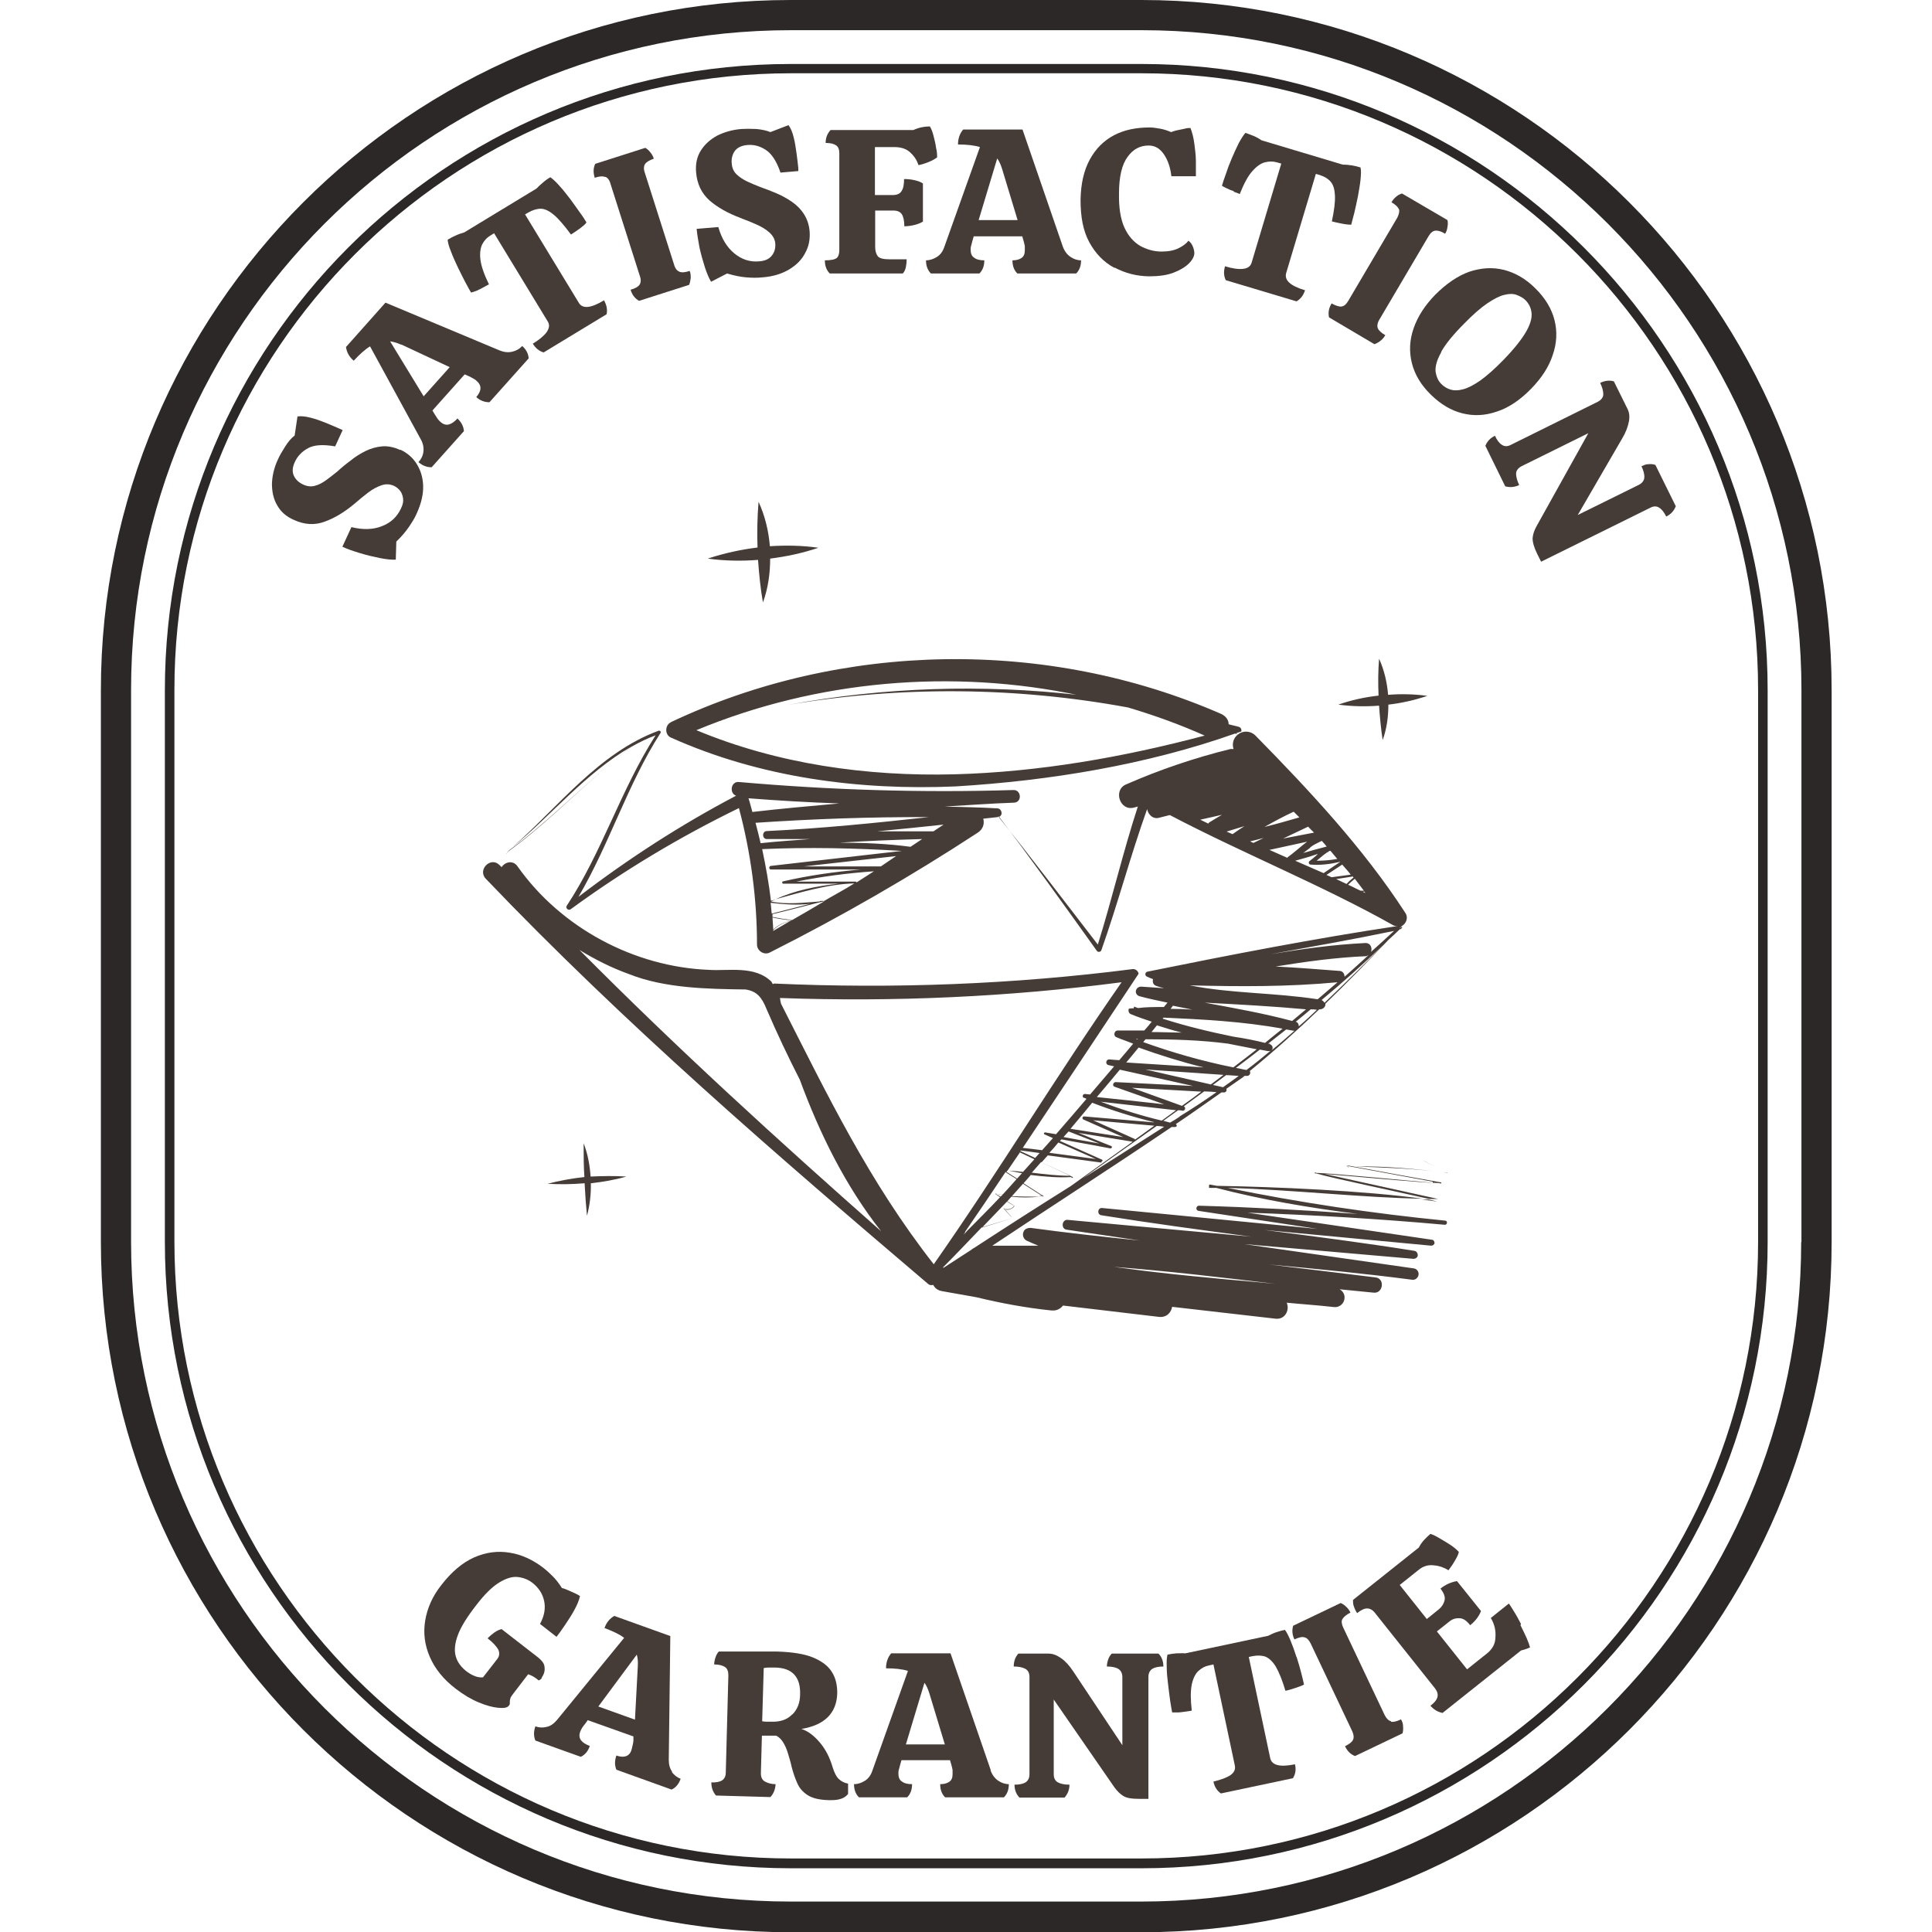
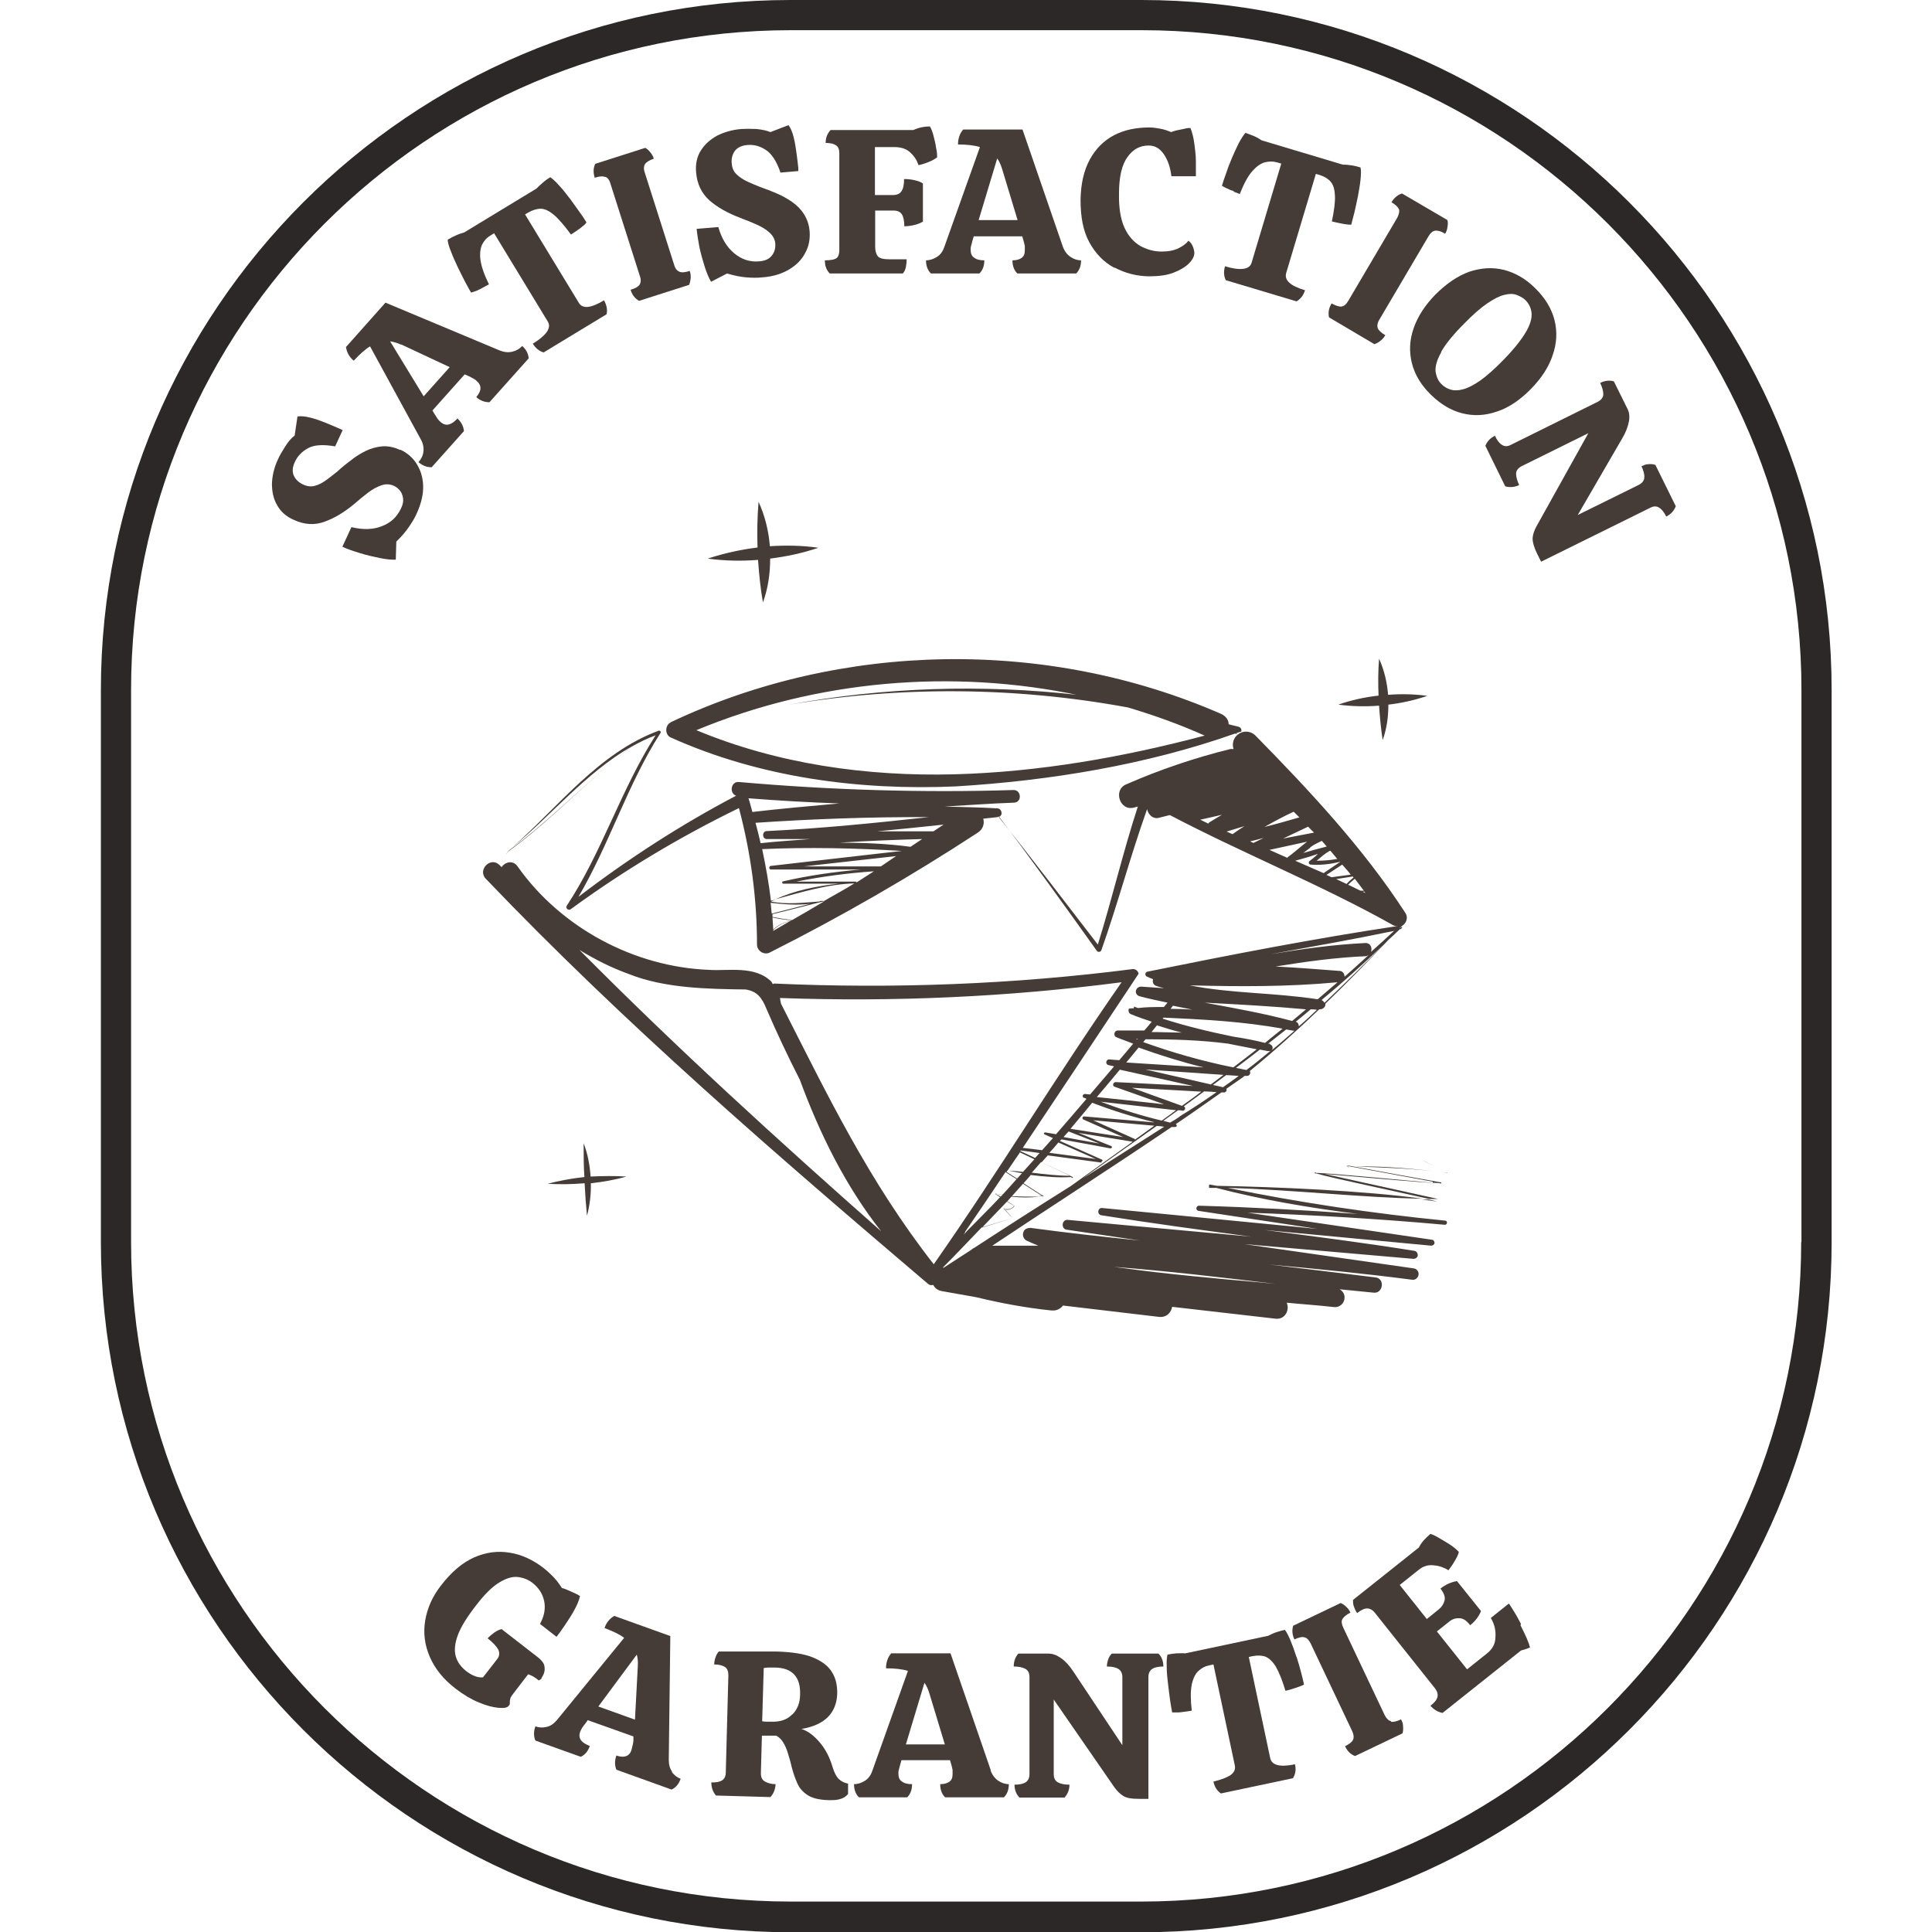
<svg xmlns="http://www.w3.org/2000/svg" viewBox="0 0 74.88 74.88" version="1.1" id="Calque_1">
  <defs>
    <style>
      .st0 {
        fill: none;
      }

      .st1 {
        fill: #463c37;
      }

      .st2 {
        fill: #453b37;
      }

      .st3 {
        fill: #2c2827;
      }
    </style>
  </defs>
  <path d="M45.02,43.43c.18-.13.37-.27.55-.4-.59-.07-2.06-.23-2.92-.33.77.29,1.56.54,2.36.73h0Z" class="st0" />
  <path d="M45.88,42.88h0c.09.03.06.19-.04.17,0,0-.07,0-.18-.02-.19.14-.38.27-.57.41.09.02.17.05.26.07.12-.08.25-.16.37-.23.49-.3.96-.61,1.43-.94-.06,0-.34-.02-.48-.03-.26.19-.53.38-.79.57h0Z" class="st0" />
  <path d="M43.86,42.16l1.94.7c.15-.11.31-.22.46-.33.1-.07.19-.15.29-.22-.89-.05-2.01-.11-2.69-.15Z" class="st0" />
  <path d="M46.93,42.03c.16-.12.33-.25.49-.37-.85-.06-1.84-.13-3.03-.21,0,0,2.54.58,2.54.58Z" class="st0" />
  <path d="M41.97,45.67c1.05-.66,2.1-1.33,3.15-2-.06,0-.2-.02-.29-.03-.95.68-1.9,1.35-2.86,2.03Z" class="st0" />
  <path d="M47.02,42.05l.4.09c.2-.15.41-.29.61-.44-.05,0-.37-.03-.49-.03-.17.13-.34.25-.51.38h-.01Z" class="st0" />
  <path d="M41.47,45.57l-1.12-.52c-.12.14-.24.27-.36.41.49.06,1,.11,1.48.12h0Z" class="st0" />
  <path d="M42.36,43.42l1.6.72s0,.02.02.03l.75-.54c-.82-.07-1.93-.17-2.37-.21Z" class="st0" />
  <path d="M38.77,46.38s.04-.05.07-.07c-.06,0-.12-.02-.17-.03-.03,0-.05,0-.08,0,0,0,.09.06.19.11h0Z" class="st0" />
  <path d="M43.16,49.1c.55.07,1.1.15,1.66.21.91.1,1.83.19,2.75.28.62.05,1.25.11,1.87.17-2.09-.24-4.18-.5-6.28-.66Z" class="st0" />
  <path d="M37.45,47.74c.44-.45.89-.89,1.32-1.35-.11-.07-.19-.12-.19-.12h0s0,0,.02,0h0s.06,0,.09.02c.06,0,.12.02.18.02.18-.2.36-.4.54-.6-.17-.1-.31-.19-.41-.26-.52.78-1.05,1.55-1.57,2.32,0,0,.03,0,.04,0h-.02Z" class="st0" />
  <path d="M37.41,47.75s-.04.06-.06.09l.1-.1s-.02,0-.04,0Z" class="st0" />
  <path d="M51.95,33.42h0c-.38.09-.76.14-1.15.11-.07,0-.1-.11-.04-.14.1-.07.2-.16.3-.25-.28.09-.57.18-.86.26.37.16.73.32,1.1.48.25-.17.41-.28.65-.44v-.02Z" class="st0" />
  <path d="M48.95,32.49c-.17.04-.34.09-.51.13.05.02.09.04.13.06.05-.02.24-.12.37-.18h0Z" class="st0" />
  <path d="M49.9,33.23c.26-.18.5-.4.75-.6l-1.47.32c.23.1.47.2.7.31,0,0,0,0,0-.02h.01Z" class="st0" />
  <path d="M46.86,31.88c.16-.1.33-.2.5-.3l-.84.19c.1.05.2.1.31.15,0-.01.02-.03.03-.04Z" class="st0" />
  <path d="M44.4,40.27s-.06.08-.09.11c1.14.42,2.3.74,3.49.98.31-.23.61-.47.92-.71-.37-.07-.74-.14-1.12-.22-1.05-.14-2.12-.17-3.2-.17h0Z" class="st0" />
  <path d="M52.45,34.01s-.02-.02-.03-.04l-.65.1c.14.06.27.13.4.19.08-.09.18-.18.27-.25h0Z" class="st0" />
  <path d="M50.22,39.6h0c.08.02.12.1.12.18.24-.21.47-.43.7-.64-.08,0-.16,0-.24-.02-.19.16-.39.32-.58.48Z" class="st0" />
  <path d="M50.36,31.68c-.07-.07-.15-.15-.22-.22-.38.18-.76.38-1.13.59.45-.11.9-.24,1.35-.37Z" class="st0" />
  <path d="M47.54,32.23c.08.03.15.07.23.1.15-.11.31-.21.46-.31,0,0-.69.21-.69.21Z" class="st0" />
  <path d="M51.34,38.87c.77-.73,1.53-1.48,2.27-2.23-.77.73-1.57,1.44-2.39,2.13.06.02.09.05.12.11h0Z" class="st0" />
  <path d="M52.02,33.51c-.18.12-.41.27-.61.4.07.03.13.06.2.09l.74-.1c-.11-.13-.22-.26-.33-.39Z" class="st0" />
  <path d="M51.41,32.81c-.07-.07-.13-.15-.2-.23-.19.09-.4.18-.48.29-.07.06-.16.12-.24.18.3-.09.61-.17.91-.25h.01Z" class="st0" />
  <path d="M50.93,32.27c-.07-.08-.15-.15-.23-.23l-.97.46,1.2-.23Z" class="st0" />
  <path d="M51.84,33.29c-.09-.11-.18-.21-.27-.32h-.03c-.18.1-.33.24-.5.38.27,0,.54,0,.8-.07h0Z" class="st0" />
  <path d="M52.93,37.05c-1.17.05-2.33.21-3.5.4.83.04,1.65.12,2.47.17.13,0,.2.11.2.21.31-.27.62-.55.92-.83-.03.02-.05.04-.1.04h0Z" class="st0" />
  <path d="M29.96,36.06v.02c.21-.12.42-.25.63-.37-.24.05-.46.17-.64.35h.01Z" class="st0" />
  <path d="M29.93,35.43v.11c.25.05.5.1.75.12.42-.24.84-.49,1.25-.73-.22.04-1.44.38-2.01.5h.01Z" class="st0" />
  <path d="M30.36,34.25s-.06-.08,0-.09c.99-.22,2-.36,3.01-.47h-3.48c-.09,0-.1-.13,0-.13,0,0,3.59-.41,5.07-.58-1.8-.11-3.61-.15-5.41-.07.14.66.26,1.33.34,2,.06-.02.13-.04.19-.05.7-.33,1.59-.51,2.43-.62h-2.15Z" class="st0" />
  <polygon points="29.87 34.94 29.87 34.94 29.87 34.94 29.87 34.94" class="st0" />
  <path d="M30.86,34.17h2.32s.02,0,.02.02c.23-.14.45-.28.67-.43-1.01.08-2.02.21-3.01.4h0Z" class="st0" />
  <path d="M30.06,34.86c-.06.03-.13.05-.19.08.6.13,1.32.04,1.88,0l.21-.05c-.06.02-.13.03-.19.05.05,0,.11,0,.16,0,.39-.23.78-.45,1.17-.68-1.02.02-2.13.36-3.04.61Z" class="st0" />
-   <path d="M56.22,15.08c.13.04.29.04.48-.01s.41-.16.67-.34.55-.44.89-.79c.42-.43.72-.79.88-1.09s.24-.54.22-.74-.1-.37-.24-.5c-.09-.09-.2-.16-.34-.2s-.29-.04-.48,0c-.19.05-.41.16-.66.33s-.55.44-.89.78c-.42.43-.72.79-.89,1.09s-.24.55-.22.75.1.37.24.5c.09.09.2.16.34.2v.02Z" class="st0" />
  <path d="M24.43,29.01c-1.74.99-3.07,2.65-4.6,3.9-.04.03-.08.07-.12.1,1.25-.89,2.6-2.24,3.77-3.22.31-.26.62-.53.94-.78h.01Z" class="st0" />
  <path d="M30.61,35.7s.04-.02.06-.03c-.25-.02-.49-.06-.74-.11.01.16.02.31.03.47,0,0,0,0,.02-.02.17-.16.4-.27.63-.31Z" class="st0" />
  <path d="M32.53,31.14c-1.17-.05-2.35-.11-3.52-.2h0c.06.17.1.35.15.53,1.12-.13,2.25-.22,3.37-.33Z" class="st0" />
  <path d="M31.17,33.57h2.98c.2-.12.4-.26.59-.39l-3.57.39Z" class="st0" />
  <path d="M29.87,34.99c.02.14.03.28.04.41l1.49-.38c-.49.07-1.05.03-1.53-.04h0Z" class="st0" />
  <path d="M35.29,32.82c.15-.1.3-.2.45-.3-1.07.03-2.14.07-3.2.14.94,0,1.87.03,2.75.16Z" class="st0" />
  <path d="M52.5,34.07c-.09.07-.18.14-.26.23.16.07.32.15.48.23h.13c-.12-.15-.23-.31-.35-.46Z" class="st0" />
  <path d="M51.84,38.07c-1.91.18-3.82.17-5.73.12h0c1.59.32,3.29.28,4.96.54.26-.22.52-.44.77-.66Z" class="st0" />
  <path d="M44.81,37.86h0s.11-.03.16-.04c-.06,0-.12.02-.18.04h.01Z" class="st0" />
  <path d="M49.16,40.74c-.11-.02-.21-.04-.32-.06-.31.24-.62.47-.93.71.14.03.27.06.41.08.32-.25.63-.49.94-.75-.03.02-.06.03-.1.02Z" class="st0" />
  <path d="M49.02,40.41c.23-.18.46-.36.68-.55-1.51-.28-3.06-.36-4.62-.43,0,0-.02.03-.04.04.9.29,1.82.51,2.75.7.41.06.81.14,1.22.24h0Z" class="st0" />
  <path d="M50.63,39.11c-1.31-.12-2.63-.18-3.94-.26,1.13.21,2.27.42,3.39.71.19-.15.37-.31.55-.46h0Z" class="st0" />
  <path d="M40.38,45.01l1.21.57h0v.04l-.08-.04c-.44.03-1,0-1.55-.08-.1.11-.19.21-.28.32.4.25.79.51.79.51h-.04l.03.02h-.17c-.33.04-.71.04-1.08,0-.05.06-.11.12-.16.18.15.09.29.18.28.18-.07.12-.28.19-.38.12h0s.28.3.31.35c0,0,0,0,0,0h0s-.63.19-1.2.36c-.5.52-.99,1.05-1.51,1.56h.04c.36-.24.72-.47,1.08-.7.02-.03.06-.04.09-.06,1.25-.81,2.5-1.6,3.75-2.4.8-.58,1.6-1.15,2.4-1.72-.24-.04-1.44-.23-2.1-.34l1.27.51s.03.1-.03.09c0,0-1.16-.21-1.9-.35l-.06.06,1.64.73s.02.08-.02.07c0,0-1.12-.15-2.08-.28-.08.09-.16.18-.24.27v.03Z" class="st0" />
  <path d="M50.18,39.93h-.03c-.1-.02-.2-.03-.29-.05-.23.18-.47.37-.7.55.02,0,.04,0,.07,0h0c.08.02.13.1.11.18,0,.03-.03.05-.05.07.3-.25.6-.51.9-.77h-.01Z" class="st0" />
  <path d="M39.11,45.36c.18,0,.36.03.55.05.15-.16.29-.33.44-.49l-.57-.27c-.16.23-.31.46-.47.69.02,0,.04,0,.06,0h0Z" class="st0" />
  <path d="M36.18,32.22c.13-.09.26-.17.39-.26-.86.09-1.71.18-2.57.26h2.18Z" class="st0" />
  <path d="M39,45.41c.1.07.24.16.41.26.06-.07.13-.14.19-.21-.18-.03-.34-.06-.51-.1h-.06s-.02.03-.04.05h.01Z" class="st0" />
-   <path d="M38.91,46.83h.04c.14.02.27,0,.37-.13,0,.02-.13-.07-.28-.16-.32.34-.65.67-.97,1.01.58-.18,1.19-.37,1.19-.37h0s-.33-.35-.33-.35h-.02Z" class="st0" />
  <path d="M39.63,45.85c-.14.16-.28.32-.43.48.37.02.73.02,1.06.02.05,0,.1,0,.14-.02-.07-.04-.41-.26-.77-.49h0Z" class="st0" />
  <path d="M31.42,32.52h-1.69c-.19,0-.2-.29,0-.3,2.1-.1,4.18-.31,6.27-.54-2.24-.02-4.47.06-6.71.22.07.26.14.53.2.8.64-.07,1.29-.12,1.93-.17h0Z" class="st0" />
  <path d="M52.88,34.56h-.07s.07.03.11.05c0-.02-.03-.03-.04-.05Z" class="st0" />
  <path d="M35.85,65.21l-.72,2.39h1.51l-.6-1.98c-.05-.16-.11-.3-.19-.41Z" class="st0" />
  <path d="M30.27,38.9c1.79,3.54,3.39,6.89,5.92,10.1,2.51-3.58,4.77-7.33,7.28-10.93-4.39.56-8.82.77-13.24.61,0,.07.02.15.04.22Z" class="st0" />
  <path d="M44.22,2.84h-13.58C17.47,2.84,6.75,13.57,6.75,26.75v21.39c0,13.18,10.72,23.9,23.9,23.9h13.58c13.18,0,23.9-10.72,23.9-23.9v-21.39c0-13.18-10.72-23.9-23.9-23.9h0ZM58.29,10.46c.44.11.84.35,1.21.71.39.38.64.79.75,1.24.11.44.09.89-.07,1.35-.15.46-.44.89-.84,1.31-.43.43-.87.73-1.32.88-.46.16-.9.18-1.34.07-.44-.11-.84-.35-1.22-.72-.39-.38-.63-.79-.74-1.23-.11-.44-.08-.89.07-1.35.16-.46.44-.89.84-1.3.43-.44.87-.74,1.32-.89.45-.16.9-.18,1.34-.07ZM56.09,45.45s-.09,0-.13-.02c-1.12-.15-2.31-.19-3.42-.23h-.28c.58.11,3.58.65,3.58.65h0v.04l-.12-.02c-.6,0-3.38-.27-4.4-.35l4.4.97h-.35c.2.05.33.08.34.08-.18-.03-.39-.06-.59-.08-2.34-.04-5.06-.35-7.56-.42,2.79.56,5.61.99,8.44,1.27.1,0,.09.17-.02.16-2.55-.23-5.1-.37-7.65-.47l7.15,1.05c.06,0,.11.07.1.13,0,.06-.07.11-.13.1l-6.48-.61c1.94.25,3.89.51,5.83.81.09,0,.15.1.13.18,0,.08-.09.14-.17.13l-6.55-.57,6.56.94c.12.02.21.13.19.25s-.13.21-.25.19c-1.84-.24-3.69-.41-5.54-.59,1.39.16,2.78.33,4.12.5h0c.38.04.31.65-.08.59-.44-.04-.88-.08-1.31-.13.12.07.2.21.19.36-.02.2-.2.35-.4.33h0c-.61-.07-1.23-.11-1.84-.17.12.27-.04.66-.43.62,0,0-2.17-.25-4.01-.46-.04.22-.21.43-.51.39h0l-3.72-.44c-.1.13-.26.21-.43.19h-.03c-.97-.1-1.94-.28-2.89-.51l-1.35-.24c-.17-.03-.27-.12-.33-.24-.06.02-.14.02-.19-.03-5.91-5.02-11.79-10.1-17.15-15.71-.34-.34.21-.88.54-.52.02.03.05.05.07.07.13-.2.44-.29.62-.03,1.67,2.38,4.52,3.9,7.43,4.01.72.04,1.76-.18,2.41.46.02.03.03.06.05.09.02,0,.04-.02.06-.02,4.63.22,9.29.03,13.89-.56.11-.02.21.06.23.18-1.49,2.23-2.98,4.49-4.49,6.75.19.02.46.06.75.09.14-.16.28-.31.42-.47l-.32-.14s-.02-.09.02-.08c0,0,.31.05.42.07.4-.45.79-.91,1.18-1.37-.03,0-.07-.02-.1-.04-.08-.03-.05-.16.04-.15,0,0,.18.02.2.02.31-.36.62-.72.93-1.09l-.22-.05c-.13-.03-.1-.23.03-.22,0,0,.34.02.39.03.18-.22.36-.43.54-.64-.22-.08-.44-.16-.65-.25-.13-.05-.09-.26.05-.26h1.03c.1-.11.19-.23.29-.34-.27-.09-.54-.18-.8-.29-.08-.03-.12-.13-.09-.21.06,0,.13,0,.19-.02l.02-.07s.1.03.15.06c.3-.03.63-.04,1-.04.05-.06.09-.11.14-.17-.36-.08-.73-.16-1.09-.25-.1-.03-.16-.13-.13-.23.02-.09.11-.14.2-.14.29.03.59.04.89.06-.1-.03-.21-.05-.31-.09-.12-.04-.15-.16-.12-.26-.08-.03-.17-.06-.24-.1-.09-.04-.06-.17.02-.19,3.2-.65,6.55-1.3,9.71-1.76h0c-.06,0-.13,0-.2-.05-2.78-1.56-5.78-2.76-8.64-4.26-.07.02-.4.1-.4.1-.25.07-.45-.12-.48-.33-.64,1.79-1.13,3.65-1.77,5.46-.02.08-.13.09-.18.03-1.11-1.54-2.67-3.72-3.8-5.21-.02,0-.03.02-.05.03-.18.02-.37.04-.55.06.05.19,0,.39-.21.54-2.59,1.7-5.28,3.25-8.05,4.64-.22.13-.52-.05-.51-.3,0-1.78-.24-3.56-.7-5.29-2.28,1.11-4.46,2.42-6.52,3.92-.09.07-.22-.05-.15-.14,1.36-2.06,2.09-4.49,3.44-6.6-.33.13-.64.28-.95.45-.33.25-.63.52-.95.78-1.21,1.02-2.58,2.41-3.87,3.31.03-.03.07-.06.1-.09-.03.02-.07.05-.1.08.07-.06.14-.12.21-.18,1.8-1.58,3.35-3.66,5.68-4.53.05-.02.1.04.07.09-1.28,1.99-1.97,4.29-3.18,6.35,1.92-1.47,3.96-2.79,6.11-3.92-.27-.09-.21-.57.12-.53,3.53.32,7.09.42,10.63.31.31-.01.34.48.02.49-.9.04-1.79.1-2.69.15.68.02,1.36.04,2.04.07.1,0,.18.09.17.19,0,.07-.05.12-.11.15,1.14,1.4,2.7,3.45,3.84,4.94.55-1.77.98-3.58,1.55-5.35l-.15.04c-.55.15-.82-.69-.3-.9,1.31-.57,2.66-1.03,4.04-1.37.04-.01.08,0,.12,0-.06-.18-.02-.38.12-.52.2-.21.54-.2.74.01,2.07,2.12,4.17,4.35,5.79,6.85.14.19.04.43-.14.53,0,0-.02.02-.03.03.02,0,.04,0,.07,0-.02.02-.04.04-.07.06v.02h-.03c-.15.15-.3.28-.45.42-.8.83-1.61,1.66-2.44,2.47,0,.02,0,.03,0,.05-.02.1-.11.18-.22.17h-.02c-.87.83-1.76,1.63-2.69,2.39.04.08,0,.19-.11.19h-.1s-.03.02-.04.04c-.22.16-.44.3-.66.46.02.06,0,.14-.09.14h-.1c-.59.42-1.18.83-1.77,1.23.06.03.05.13-.03.12,0,0-.12,0-.13,0-2.3,1.56-4.64,3.06-6.95,4.6.59,0,1.19,0,1.78,0-.15-.06-.3-.12-.44-.19-.13-.06-.19-.22-.13-.35.05-.11.16-.17.27-.15,1.41.19,2.82.34,4.24.49l-2.84-.42c-.24-.03-.2-.41.05-.38,0,0,3.57.32,7.1.65-1.94-.26-3.88-.52-5.81-.83-.17-.03-.14-.3.04-.28,0,0,4.58.45,8.35.81l-4.62-.7c-.12,0-.1-.2.02-.2,2.05.06,4.1.18,6.15.32-1.86-.25-3.72-.55-5.48-1.01h-.28v-.06s-.04,0-.06,0h.06v-.05c.09.02.18.03.27.05,2.3.04,5.73.19,7.98.5h.25c-.99-.22-3.87-.83-4.37-.99h-.06v-.02s-.03,0-.03,0h.03v-.02l.07.02c.58,0,3.5.29,4.49.38l-3.36-.62h.11c-.06,0-.11-.02-.11-.02.12,0,.26,0,.38,0,1.1-.02,2.31.08,3.42.23.04,0,.08,0,.12,0-.05-.03-.89-.45-.89-.45l.9.45h0,.04ZM22.61,44.34c.15.41.24.85.27,1.29.46-.04.92-.05,1.39,0-.46.12-.92.2-1.38.26,0,.42-.04.85-.15,1.26-.04-.42-.07-.83-.09-1.23-.48.04-.96.05-1.44.02.47-.13.95-.21,1.43-.26-.02-.43-.03-.87-.03-1.31v-.02ZM51.86,27.3c.51-.17,1.03-.28,1.56-.35-.02-.47,0-.94.02-1.43.2.44.31.92.35,1.4.5-.03,1.01-.03,1.52.04-.5.17-1,.28-1.51.34,0,.47-.07.93-.22,1.37-.08-.46-.12-.9-.14-1.34-.52.04-1.05.03-1.58-.04h0ZM54.34,7.48l1.76,1.03c.02.08.02.17,0,.27-.02.09-.05.18-.09.26-.16-.09-.29-.13-.38-.12-.1.01-.18.09-.26.21l-1.91,3.24c-.08.13-.1.24-.06.33s.13.18.29.27c-.05.08-.11.15-.19.22-.07.06-.15.1-.23.13l-1.76-1.04c-.04-.18,0-.36.1-.54.16.09.29.13.38.12.1-.01.18-.08.26-.21l1.91-3.24c.08-.13.1-.24.06-.33s-.13-.18-.29-.28c.1-.17.24-.29.41-.34v.02ZM47.5,6.76c.07-.19.15-.39.23-.61.09-.21.18-.41.27-.59.09-.18.18-.32.26-.4.1.03.2.07.32.12.12.05.22.11.31.17l3.14.94c.11,0,.23,0,.35.03.12.02.23.05.34.08.02.12,0,.28,0,.48-.02.2-.06.42-.1.64-.04.23-.09.44-.14.64s-.09.35-.12.46c-.08,0-.2,0-.35-.04-.16-.03-.29-.06-.4-.09.09-.42.13-.75.12-.99s-.06-.42-.16-.54-.25-.21-.44-.27l-.14-.04-1.15,3.84c-.08.28.16.5.73.67-.06.2-.17.34-.33.43l-2.74-.82c-.08-.16-.09-.34-.03-.54.29.09.52.12.7.1.18-.02.29-.1.33-.24l1.15-3.84-.18-.05c-.14-.04-.29-.04-.45,0s-.32.16-.49.34c-.16.19-.33.48-.49.89-.06-.02-.14-.05-.24-.09-.09-.03-.18-.07-.27-.11s-.15-.07-.19-.1c.03-.11.08-.26.15-.45v-.02ZM47.63,28.07c.13.04.26.06.39.1.08.02.12.1.1.18-.06.02-.12.04-.18.06v.04s-.04-.01-.06-.02c-3.42,1.22-7.18,1.84-10.84,2.05-3.73.16-7.56-.34-11.02-1.89-.26-.11-.26-.5,0-.6,6.61-3.13,14.57-3.27,21.33-.32.19.09.28.24.29.4h0ZM42.24,6.17c.23-.42.54-.73.94-.94.4-.21.86-.31,1.38-.3.12,0,.26.02.42.05.16.04.29.08.41.13.06-.03.13-.05.23-.07.09-.02.19-.04.29-.06.1-.02.18-.03.23-.03.07.17.12.37.15.61.03.23.05.46.06.69s0,.42,0,.58h-.95c-.04-.36-.13-.65-.29-.87-.15-.22-.35-.33-.59-.34-.33,0-.59.14-.81.43-.21.29-.33.77-.34,1.43,0,.55.06.99.21,1.32s.36.57.61.71c.26.15.53.22.83.22.26,0,.48-.04.66-.13s.31-.19.38-.29c.07.05.13.12.17.22s.06.19.06.26c0,.12-.07.26-.21.4s-.34.26-.6.36-.58.14-.96.14c-.48,0-.92-.12-1.32-.34s-.73-.55-.97-.99-.35-.99-.34-1.64c0-.63.13-1.15.36-1.57v.02ZM36.61,9.56l1.38-3.87c-.22-.07-.51-.1-.85-.1,0-.23.07-.42.2-.58h2.3l1.56,4.53c.06.18.16.31.29.4.13.09.27.14.42.14,0,.21-.06.38-.19.51h-2.28c-.13-.13-.19-.3-.19-.51.15,0,.26-.03.35-.09s.13-.16.13-.29c0-.05,0-.1,0-.17,0-.06-.02-.13-.05-.21l-.05-.17h-1.88l-.05.17c-.02.07-.04.13-.05.19s-.02.11-.02.16c0,.14.05.25.14.31s.23.1.39.1c0,.21-.06.38-.19.51h-1.87c-.13-.13-.19-.3-.19-.51.15,0,.29-.04.42-.13s.23-.22.29-.39h0ZM32.39,5.61c-.09-.06-.22-.09-.4-.09,0-.2.06-.37.19-.5h3.21c.22-.09.43-.14.64-.14.05.08.1.21.14.36s.08.31.1.47c.03.16.04.28.04.37-.07.06-.18.12-.33.18-.15.06-.27.1-.39.12-.06-.18-.16-.34-.31-.48s-.36-.22-.64-.22h-.74v1.86h.69c.16,0,.28-.05.34-.15s.1-.26.1-.47c.12,0,.25.01.39.04.13.03.25.07.34.13v1.48c-.09.05-.2.1-.33.13s-.26.05-.39.05c0-.22-.03-.38-.1-.47-.06-.09-.18-.14-.33-.14h-.7v1.42c0,.15.03.26.1.35s.22.12.45.12h.67c0,.1,0,.19-.03.3s-.06.18-.12.25h-2.83c-.13-.13-.19-.3-.19-.51.23,0,.38-.03.46-.09s.11-.16.11-.31v-3.76c0-.15-.04-.25-.13-.31h-.01ZM29.56,23.36c-.1-.56-.16-1.11-.19-1.65-.64.05-1.29.04-1.95-.05.63-.22,1.28-.36,1.93-.43-.02-.58,0-1.17.04-1.77.25.55.39,1.14.44,1.73.62-.04,1.25-.03,1.88.06-.62.21-1.24.35-1.87.42,0,.58-.08,1.15-.28,1.7h0ZM27.19,5.85c.15-.24.36-.43.63-.58.27-.15.58-.23.94-.26.16-.01.35-.01.58,0,.22.01.41.05.55.12l.7-.27c.09.12.16.27.2.47.05.2.08.4.11.61s.05.41.06.58v.12l-.68.06c-.15-.44-.34-.74-.57-.88-.23-.14-.46-.21-.71-.19-.23.02-.39.09-.49.23-.1.13-.14.29-.12.48.01.17.07.31.18.42s.24.2.41.28c.16.07.33.15.52.22.2.07.4.15.62.24.21.09.42.2.6.33s.34.29.47.48.2.41.22.68c.02.29-.03.57-.17.82s-.34.47-.62.64-.62.27-1.04.31c-.19.02-.4.01-.63,0-.23-.02-.48-.07-.74-.15l-.62.32c-.08-.13-.17-.32-.24-.56-.08-.24-.15-.5-.21-.77-.06-.27-.1-.51-.11-.72l.84-.07c.13.45.33.78.62,1.02s.6.33.96.31c.17-.01.31-.06.4-.13.09-.08.16-.16.19-.26.04-.1.05-.19.04-.28-.01-.17-.09-.32-.22-.44s-.3-.22-.49-.31c-.2-.09-.39-.17-.59-.24-.51-.19-.92-.42-1.23-.69s-.48-.63-.52-1.08c-.03-.32.03-.61.18-.85h-.02ZM23.1,6.34l1.94-.62c.07.04.14.1.2.18.06.08.1.16.13.24-.18.06-.29.12-.34.21-.05.08-.06.19-.01.33l1.14,3.58c.04.14.11.23.2.26s.22.02.4-.03c.03.09.04.19.04.28,0,.1-.02.18-.06.26l-1.94.62c-.16-.09-.27-.23-.33-.43.18-.06.29-.12.35-.2.05-.08.06-.19.01-.33l-1.14-3.58c-.04-.14-.11-.23-.2-.27s-.22-.03-.4.03c-.06-.19-.05-.37.02-.54h-.01ZM17.66,9.13c.12-.05.23-.09.33-.12l2.8-1.7c.07-.08.16-.16.26-.24s.19-.14.28-.2c.1.06.22.17.35.33.14.15.27.32.41.5s.26.36.38.53c.11.17.2.3.26.39-.05.06-.14.14-.26.24-.13.1-.24.17-.34.23-.25-.35-.47-.6-.66-.76-.19-.15-.35-.23-.51-.24s-.32.04-.49.15l-.12.07,2.08,3.42c.15.25.48.21.98-.09.11.18.14.36.1.54l-2.44,1.48c-.17-.05-.32-.16-.42-.34.26-.16.44-.31.54-.45.1-.15.12-.28.04-.41l-2.08-3.42-.16.1c-.12.08-.23.19-.3.33-.08.15-.1.34-.07.59s.14.57.33.96c-.06.03-.13.07-.22.12s-.18.09-.26.13c-.09.04-.15.06-.21.07-.06-.1-.14-.23-.23-.41-.1-.18-.19-.37-.29-.58s-.19-.41-.26-.6c-.07-.19-.12-.34-.13-.46.09-.05.19-.11.31-.16ZM14.93,11.73l4.42,1.85c.17.07.34.09.5.05s.29-.11.38-.22c.16.14.24.3.25.48l-1.52,1.7c-.19,0-.36-.06-.51-.2.1-.11.15-.22.16-.32.01-.11-.03-.2-.13-.29-.04-.03-.08-.07-.13-.1s-.12-.07-.19-.1l-.16-.07-1.25,1.4.09.15c.04.06.07.12.11.17.03.05.07.09.11.12.11.1.22.13.33.1.11-.03.22-.11.33-.23.15.14.24.3.25.49l-1.25,1.4c-.19,0-.36-.06-.51-.2.1-.11.16-.25.19-.4s0-.31-.1-.48l-1.97-3.61c-.2.12-.42.31-.64.56-.17-.15-.27-.33-.3-.53l1.53-1.72h.01ZM16.16,19.89c-.08.17-.18.35-.31.54s-.3.38-.49.57l-.02.7c-.16,0-.36-.01-.61-.06s-.51-.11-.77-.19-.49-.16-.69-.25l.35-.76c.45.11.85.09,1.19-.04.34-.14.59-.36.73-.68.07-.16.1-.3.08-.41-.02-.12-.06-.22-.13-.3s-.14-.14-.22-.17c-.16-.07-.32-.08-.49-.02s-.34.15-.51.28c-.17.13-.34.26-.49.4-.41.35-.81.6-1.2.73-.39.14-.79.11-1.19-.07-.3-.14-.51-.33-.65-.57-.14-.25-.2-.52-.2-.83s.08-.62.23-.94c.07-.15.16-.32.28-.5.12-.19.24-.33.37-.43l.11-.74c.14-.02.31,0,.51.05.19.06.39.12.59.2s.38.16.54.23l.11.05-.29.63c-.46-.08-.81-.06-1.05.07s-.41.3-.51.53c-.1.21-.11.39-.04.54.07.15.19.27.36.34.16.07.31.09.45.05.15-.04.29-.11.44-.22.15-.11.29-.22.44-.34.16-.14.33-.28.51-.42.19-.14.38-.26.58-.37s.42-.16.64-.18c.23-.02.46.03.7.14.27.12.48.3.63.55s.24.53.25.85c.01.33-.07.68-.24,1.05h.01ZM20.45,64.88l-.56.73c-.07.09-.12.16-.13.21-.01.05-.02.09-.02.13v.07s-.02.05-.04.08c-.06.08-.19.1-.41.08s-.46-.09-.76-.21c-.29-.12-.59-.3-.89-.53-.47-.36-.8-.77-1-1.23-.2-.46-.26-.92-.18-1.41s.28-.94.62-1.37c.4-.52.83-.88,1.28-1.08s.91-.26,1.38-.18c.46.08.91.28,1.33.61.1.08.21.18.33.3s.24.28.36.46c.06,0,.14.04.23.08s.18.08.27.12c.09.04.15.08.2.11-.05.18-.13.37-.23.56-.11.2-.23.38-.35.56s-.23.33-.33.46l-.64-.5c.17-.31.22-.6.16-.89-.06-.28-.22-.52-.45-.7-.18-.14-.37-.21-.59-.23-.21-.02-.45.06-.71.22s-.55.46-.88.87c-.35.45-.58.83-.71,1.15-.12.32-.15.59-.09.82.06.23.2.42.41.59.24.19.46.27.65.24l.56-.72c.08-.11.1-.23.03-.36-.06-.13-.2-.27-.41-.43.06-.07.14-.15.25-.22s.21-.12.29-.14l1.43,1.11c.13.1.21.21.23.32s.02.2-.02.29c-.03.08-.06.14-.09.17-.03.04-.07.07-.12.09-.07-.05-.14-.1-.21-.15-.07-.04-.14-.07-.2-.09h.01ZM26.06,69.37l-2.14-.77c-.08-.17-.08-.35,0-.55.14.05.26.06.36.03s.18-.11.22-.23c.02-.05.03-.1.04-.16.01-.06.02-.13.03-.21v-.17l-1.76-.63-.1.14c-.04.06-.08.11-.12.16-.03.05-.06.1-.07.14-.05.13-.04.25.03.34.07.09.18.17.34.22-.07.2-.19.33-.35.42l-1.76-.63c-.08-.17-.08-.35,0-.55.14.05.29.06.44.02s.29-.13.4-.27l2.6-3.18c-.19-.14-.44-.27-.76-.38.08-.22.21-.37.38-.47l2.17.78-.06,4.79c0,.19.05.35.14.48s.21.22.35.27c-.07.2-.19.33-.35.42h-.03ZM32.86,69.54c-.08.1-.18.17-.32.2s-.28.04-.42.04c-.36,0-.63-.07-.82-.19s-.32-.28-.41-.47c-.08-.19-.16-.41-.22-.64-.04-.16-.08-.32-.13-.48s-.12-.32-.19-.45-.17-.22-.28-.26h-.55l-.04,1.45c0,.15.05.26.16.32s.25.1.41.1c0,.19-.07.36-.2.5l-2.11-.06c-.12-.15-.18-.32-.18-.51.19,0,.33-.02.42-.08.09-.06.13-.16.14-.31l.1-3.76c0-.15-.04-.26-.13-.32s-.23-.1-.42-.1c0-.09.02-.18.05-.27.03-.09.07-.17.13-.23h2.27c.58.02,1.04.09,1.38.23s.58.32.73.56c.15.23.21.51.21.82-.02.78-.48,1.24-1.39,1.39.24.08.48.25.71.52.22.27.39.59.5.96.06.2.13.35.23.45.09.1.22.17.38.19v.4h0ZM38.91,69.67h-2.28c-.13-.13-.19-.3-.19-.51.15,0,.26-.03.35-.09s.13-.16.13-.29c0-.05,0-.1,0-.17,0-.06-.02-.13-.05-.21l-.05-.17h-1.88l-.05.17c-.02.07-.04.13-.05.19s-.02.11-.02.16c0,.14.05.25.14.31s.23.1.39.1c0,.21-.06.38-.19.51h-1.87c-.13-.13-.19-.3-.19-.51.15,0,.29-.04.42-.13s.23-.22.29-.39l1.38-3.87c-.22-.07-.51-.1-.85-.1,0-.23.07-.42.2-.58h2.3l1.56,4.53c.06.18.16.31.29.4.13.09.27.14.42.14,0,.21-.06.38-.19.51ZM44.65,64.68c-.1.06-.15.17-.15.32v4.72h-.34c-.29,0-.5-.04-.63-.11s-.24-.19-.35-.34l-2.35-3.4v2.89c0,.15.05.25.16.32s.26.09.45.09c0,.19-.06.35-.19.5h-1.75c-.12-.14-.19-.31-.19-.5.19,0,.33-.03.43-.09s.15-.17.15-.32v-3.76c0-.15-.05-.25-.16-.32-.11-.06-.26-.09-.45-.09,0-.2.06-.37.18-.5h1.17c.16,0,.33.06.49.18s.32.29.46.5l1.91,2.87v-2.64c0-.15-.05-.25-.16-.32-.1-.06-.25-.09-.44-.09,0-.09.02-.18.05-.27s.08-.17.14-.23h1.79c.13.14.19.31.19.5-.18,0-.33.03-.43.09h.02ZM50.2,65.42c-.15.05-.28.08-.39.11-.12-.42-.25-.73-.37-.93-.12-.21-.26-.34-.4-.39-.14-.06-.31-.06-.51-.02l-.14.03.83,3.92c.06.28.38.36.96.24.04.2,0,.38-.08.54l-2.79.59c-.15-.11-.24-.26-.29-.46.3-.06.52-.14.66-.25.15-.1.21-.23.17-.37l-.83-3.92-.18.04c-.14.03-.27.1-.4.21s-.21.29-.26.53-.06.58,0,1.01c-.07,0-.15.02-.25.04s-.2.03-.29.03h-.22c-.02-.11-.05-.26-.08-.47-.03-.2-.06-.42-.08-.64-.03-.23-.04-.44-.05-.65,0-.2,0-.36.03-.48.1-.02.21-.04.34-.05s.25-.01.35,0l3.21-.68c.1-.05.21-.1.32-.14s.23-.07.33-.09c.07.09.15.24.22.42.08.19.15.39.22.61.07.22.13.43.18.62.05.2.09.35.11.46-.07.04-.17.09-.33.13h.01ZM54.36,67.16l-1.84.88c-.17-.07-.3-.2-.39-.38.17-.08.27-.16.31-.25.04-.08.03-.2-.03-.33l-1.61-3.4c-.06-.13-.14-.21-.24-.24-.09-.02-.23,0-.39.08-.09-.18-.1-.36-.05-.53l1.84-.88c.08.03.15.08.22.15s.12.14.16.22c-.17.08-.27.16-.31.25s-.03.2.03.33l1.61,3.4c.06.13.14.21.24.23.09.02.22,0,.39-.09.04.09.07.18.08.27,0,.1,0,.19-.02.27v.02ZM59.2,63.85s-.13.04-.23.07l-3.04,2.42c-.09-.02-.17-.05-.26-.1s-.15-.1-.21-.18c.14-.12.23-.23.27-.33s0-.22-.09-.34l-2.34-2.94c-.09-.12-.19-.17-.3-.16s-.23.07-.38.18c-.06-.07-.1-.15-.12-.24-.03-.09-.04-.18-.04-.27l2.55-2.03c.05-.1.12-.19.2-.29.08-.1.16-.18.25-.24.09.04.21.1.37.18.15.09.3.18.44.27s.24.18.29.25c0,.06-.04.14-.09.23s-.1.19-.16.27c-.06.09-.11.16-.15.21-.16-.1-.34-.16-.56-.19s-.41.03-.59.17l-.74.59,1.05,1.32.47-.38c.12-.1.2-.21.22-.35.03-.13-.03-.28-.16-.45.2-.16.41-.25.64-.29l.93,1.16c-.08.21-.22.39-.42.55-.13-.17-.27-.26-.41-.27-.14,0-.27.03-.4.13l-.48.38,1.17,1.47.79-.63c.19-.15.3-.36.31-.62,0-.26-.05-.5-.18-.74l.7-.56c.05.06.12.17.2.31s.17.31.27.48.17.34.24.5.11.28.13.36c-.03,0-.07.03-.12.05l-.02.05ZM62.02,14.84c.18-.09.36-.11.53-.06l.52,1.05c.07.15.09.32.06.52s-.12.41-.25.63l-1.73,2.98,2.37-1.17c.13-.07.21-.16.21-.28s-.03-.27-.11-.44c.08-.04.17-.07.27-.08.1-.01.19,0,.27.03l.79,1.6c-.07.18-.19.31-.37.4-.08-.17-.17-.28-.27-.34-.1-.06-.22-.06-.35,0l-4.23,2.09-.15-.3c-.13-.26-.19-.46-.18-.61,0-.15.06-.3.15-.46l2.01-3.61-2.59,1.28c-.13.07-.2.16-.21.29s.03.27.12.44c-.17.08-.35.1-.54.05l-.77-1.57c.07-.17.2-.3.37-.39.08.17.18.29.27.35.1.06.21.06.35,0l3.37-1.67c.13-.07.2-.16.21-.29s-.03-.27-.12-.44Z" class="st0" />
  <path d="M31,41.85c-.46-.9-.89-1.82-1.29-2.74-.19-.47-.39-.7-.81-.76-1.44-.02-3.12-.04-4.53-.6-.67-.24-1.3-.56-1.91-.93,3.75,3.78,7.69,7.37,11.69,10.9-1.38-1.75-2.38-3.78-3.15-5.87Z" class="st0" />
  <path d="M44.22,1.17h-13.58C16.55,1.17,5.08,12.64,5.08,26.75v21.39c0,14.1,11.47,25.57,25.57,25.57h13.58c14.1,0,25.58-11.47,25.58-25.57v-21.39c0-14.1-11.47-25.58-25.58-25.58ZM68.49,48.13c0,13.38-10.89,24.27-24.27,24.27h-13.58c-13.38,0-24.27-10.89-24.27-24.27v-21.39c.01-13.38,10.89-24.26,24.28-24.26h13.58c13.38,0,24.27,10.89,24.27,24.27v21.39h-.01Z" class="st0" />
  <path d="M17.43,14.23l-1.88-.88c-.15-.07-.3-.11-.43-.13l1.3,2.13,1.01-1.13h0Z" class="st0" />
  <path d="M30.01,64.62h-.21c-.09,0-.15,0-.2.02l-.06,2.06s.1.01.18.02h.18c.34,0,.61-.08.8-.28.19-.2.29-.46.3-.78,0-.33-.07-.58-.22-.76-.16-.18-.42-.27-.78-.28h.01Z" class="st0" />
  <path d="M23.19,66.14l1.42.51.11-2.07c0-.17,0-.32-.04-.45,0,0-1.49,2.01-1.49,2.01Z" class="st0" />
  <path d="M37.02,30.01c3.27-.09,6.51-.66,9.68-1.5-.97-.43-1.96-.79-2.97-1.09-4.34-.8-8.82-.84-13.18-.1,3.71-.7,7.54-.82,11.3-.38-4.92-1.04-10.18-.59-14.84,1.35,3.14,1.31,6.6,1.81,10.02,1.71h0Z" class="st0" />
  <path d="M38.84,6.55c-.05-.16-.11-.3-.19-.41l-.72,2.39h1.51s-.6-1.98-.6-1.98Z" class="st0" />
-   <path d="M44.13,40.6c-.16.19-.32.38-.48.58.67.04,1.71.11,3,.19-.85-.21-1.7-.47-2.52-.77Z" class="st0" />
  <path d="M43.22,42.12c-.1-.03-.07-.19.04-.18,0,0,1.78.09,3,.15l-2.83-.63c-.3.36-.59.71-.89,1.06.59.06,1.8.2,2.61.28l-1.92-.68h-.01Z" class="st0" />
  <path d="M46.22,39.13c-.25-.05-.5-.1-.75-.15-.03.04-.06.08-.09.12.27,0,.56.02.85.03h0Z" class="st0" />
  <path d="M44.02,40.27s.04.02.06.02c0,0,0-.02.02-.02h-.08Z" class="st0" />
  <path d="M45.79,40.02c-.32-.09-.64-.18-.96-.28-.07.09-.14.17-.21.26.39,0,.78,0,1.17.02Z" class="st0" />
  <path d="M54.29,35.93s-.04.02-.06.02h.02l.03-.03h.01Z" class="st0" />
  <path d="M40.13,44.88c.06-.07.12-.13.17-.19-.3-.04-.55-.08-.74-.1,0,0,0,.02-.02.02l.58.27h.01Z" class="st0" />
  <path d="M52.91,36.55c.22,0,.29.21.22.36.3-.27.6-.55.9-.82-1.59.33-3.18.61-4.77.9,1.2-.2,2.42-.37,3.65-.43h0Z" class="st0" />
  <path d="M40.79,44.09h.03-.04.01Z" class="st0" />
  <path d="M41.41,43.85c-.07.08-.13.15-.2.22.57.1.99.18,1.39.25l-1.2-.47h.01Z" class="st0" />
  <path d="M43.54,44.07l-1.54-.68c-.06-.03-.04-.12.03-.12,0,0,1.74.14,2.7.23-.81-.2-1.61-.45-2.39-.75-.28.33-.56.67-.84,1.01l2.04.32h0Z" class="st0" />
  <path d="M41.02,44.28c-.12.13-.23.26-.35.4.69.09,1.43.2,1.8.24,0,0-1.45-.64-1.45-.64Z" class="st0" />
  <path d="M26.01,27.99c-.25.11-.25.5,0,.6,3.46,1.55,7.29,2.05,11.02,1.89,3.66-.22,7.42-.84,10.84-2.05.02,0,.04.01.06.02v-.04c.06-.02.12-.04.18-.06.02-.08-.02-.16-.1-.18-.13-.04-.26-.06-.39-.1,0-.16-.1-.31-.29-.4-6.75-2.95-14.72-2.81-21.33.32h0ZM41.84,26.94c-3.76-.43-7.59-.31-11.3.38,4.36-.74,8.84-.7,13.18.1,1.01.3,2.01.66,2.97,1.09-3.17.84-6.41,1.41-9.68,1.5-3.42.09-6.88-.4-10.02-1.71,4.67-1.94,9.92-2.39,14.84-1.35h0Z" class="st1" />
  <path d="M19.62,33.09s.07-.05.1-.08c.04-.03.08-.07.12-.1-.07.06-.14.12-.21.18h-.01Z" class="st1" />
  <path d="M55.7,46.57s-.13-.04-.34-.08h-.25c.2.03.41.05.59.08Z" class="st1" />
  <path d="M46.86,45.93v.05h-.06s.04,0,.06,0v.06h.28c1.76.46,3.61.77,5.48,1.01-2.05-.15-4.1-.26-6.15-.32-.12,0-.14.18-.02.2l4.62.7c-3.78-.37-8.35-.81-8.35-.81-.18-.02-.21.25-.04.28,1.93.31,3.87.57,5.81.83-3.54-.32-7.1-.65-7.1-.65-.24-.03-.28.35-.05.38l2.84.42c-1.41-.14-2.83-.3-4.24-.49-.11,0-.23.04-.27.15-.06.13,0,.29.13.35.14.06.29.13.44.19-.59,0-1.19,0-1.78,0,2.31-1.54,4.65-3.04,6.95-4.6h.13c.08,0,.09-.08.03-.11.6-.4,1.18-.82,1.77-1.23h.1c.08,0,.12-.08.09-.14.22-.16.44-.3.66-.46,0,0,.03-.02.04-.04h.1c.11,0,.15-.11.11-.19.93-.76,1.82-1.56,2.69-2.39h.02c.1,0,.2-.06.22-.17,0-.02,0-.03,0-.05.83-.8,1.64-1.63,2.44-2.47.15-.14.31-.28.45-.42h.05v-.02s.03-.04.05-.06c-.02,0-.04,0-.07,0,0,0,.02-.02.03-.03.18-.1.28-.33.14-.53-1.62-2.5-3.72-4.74-5.79-6.85-.2-.21-.53-.22-.74-.01-.14.14-.18.34-.12.52h-.12c-1.38.34-2.74.8-4.04,1.37-.52.21-.25,1.05.3.9l.15-.04c-.58,1.78-1,3.59-1.55,5.35-1.15-1.49-2.71-3.54-3.84-4.94.06-.03.11-.08.11-.15,0-.1-.07-.19-.17-.19-.68-.04-1.36-.05-2.04-.07.9-.05,1.79-.12,2.69-.15.32-.01.29-.5-.02-.49-3.55.11-7.1,0-10.63-.31-.33-.04-.39.44-.12.53-2.15,1.13-4.19,2.45-6.11,3.92,1.21-2.06,1.9-4.36,3.18-6.35.03-.04-.01-.1-.07-.09-2.33.86-3.88,2.95-5.68,4.53,1.52-1.25,2.86-2.9,4.6-3.9-.32.25-.63.52-.94.78-1.17.98-2.52,2.33-3.77,3.22-.03.03-.07.06-.1.09,1.29-.9,2.66-2.29,3.87-3.31.31-.26.62-.53.95-.78.3-.17.62-.33.95-.45-1.35,2.11-2.08,4.54-3.44,6.6-.07.09.06.21.15.14,2.05-1.5,4.24-2.81,6.52-3.92.46,1.73.7,3.51.7,5.29,0,.25.29.43.51.3,2.76-1.39,5.45-2.94,8.05-4.64.21-.14.26-.35.21-.54.18-.02.37-.04.55-.06.02,0,.04-.02.05-.03,1.14,1.49,2.7,3.67,3.8,5.21.04.07.16.05.18-.03.64-1.81,1.13-3.67,1.77-5.46.04.21.23.41.48.33,0,0,.33-.08.4-.1,2.86,1.5,5.86,2.7,8.64,4.26.06.04.13.05.2.04h0c-3.16.47-6.51,1.12-9.71,1.77-.09.02-.11.15-.02.19.08.04.16.07.24.1-.03.1,0,.22.12.26.1.04.2.06.31.09-.3-.02-.59-.04-.89-.06-.09,0-.17.05-.2.14-.03.1.03.2.13.23.36.1.72.17,1.09.25-.05.06-.09.11-.14.17-.37,0-.7,0-1,.04-.05-.02-.1-.03-.15-.06l-.02.07c-.06,0-.14,0-.19.02-.03.08,0,.18.09.21.26.11.54.2.8.29-.09.11-.19.23-.29.34h-1.03c-.14,0-.18.21-.05.26.21.09.43.16.65.25-.18.22-.36.43-.54.64-.05,0-.39-.03-.39-.03-.13,0-.16.19-.03.22l.22.05c-.31.36-.62.73-.93,1.09-.02,0-.2-.02-.2-.02-.09,0-.12.12-.04.15.03,0,.07.02.1.04-.39.46-.79.92-1.18,1.37-.11-.02-.42-.07-.42-.07-.05,0-.07.06-.02.08l.32.14c-.14.16-.28.31-.42.47-.29-.04-.56-.07-.75-.09,1.51-2.26,3.01-4.52,4.49-6.75-.02-.11-.12-.19-.23-.18-4.6.59-9.26.77-13.89.56-.02,0-.04.02-.06.02-.02-.03-.03-.06-.05-.09-.64-.64-1.68-.41-2.41-.46-2.91-.11-5.75-1.63-7.43-4.01-.18-.26-.49-.17-.62.03-.02-.03-.05-.05-.07-.07-.34-.37-.88.17-.54.52,5.36,5.61,11.25,10.69,17.15,15.71.05.04.12.05.19.03.06.12.17.21.33.24l1.35.24c.95.23,1.92.41,2.89.51h.03c.17.02.33-.06.43-.19l3.72.44h0c.3.03.47-.17.51-.39,1.83.21,4.01.46,4.01.46.38.04.55-.35.43-.62.61.06,1.23.1,1.84.17h0c.2.02.38-.13.4-.33.02-.15-.06-.29-.19-.36.44.04.88.09,1.31.13.38.05.46-.55.08-.59h0c-1.34-.17-2.73-.33-4.12-.5,1.85.17,3.7.35,5.54.59.12.02.23-.07.25-.19s-.07-.24-.19-.25l-6.56-.94,6.55.57c.08,0,.16-.05.17-.13,0-.09-.05-.17-.13-.18-1.94-.31-3.88-.56-5.83-.81l6.48.61c.06,0,.12-.04.13-.1,0-.06-.04-.13-.1-.13l-7.15-1.05c2.55.09,5.11.24,7.65.47.1,0,.11-.15.02-.16-2.83-.28-5.65-.7-8.44-1.27,2.5.07,5.22.38,7.56.42-2.25-.31-5.68-.46-7.98-.5-.09-.02-.18-.03-.27-.05h-.01ZM29.01,30.94h0c1.17.09,2.35.16,3.52.2-1.12.1-2.25.2-3.37.33-.05-.18-.09-.35-.15-.53ZM29.28,31.89c2.23-.15,4.47-.23,6.71-.22-2.09.23-4.17.44-6.27.54-.19,0-.19.31,0,.31h1.69c-.65.05-1.29.09-1.93.16-.06-.27-.13-.53-.2-.8h0ZM29.87,34.99c.48.06,1.04.1,1.53.04l-1.49.38c-.01-.14-.03-.28-.04-.41h0ZM29.94,35.56c.24.05.49.09.74.11-.02,0-.04.02-.06.03-.23.04-.46.15-.63.31,0,0,0,0-.02.02-.01-.16-.02-.31-.03-.47ZM29.96,36.06c.17-.17.39-.3.64-.35-.21.12-.42.25-.63.37v-.02h-.01ZM29.94,35.54v-.11c.57-.13,1.8-.46,2.01-.5-.42.25-.83.49-1.25.73-.25-.03-.5-.07-.75-.12h-.01ZM31.78,34.94c.06-.02.13-.03.19-.05l-.21.05c-.56.04-1.28.13-1.88,0h0c.06-.03.13-.05.19-.08-.06.02-.13.04-.19.05-.08-.67-.2-1.34-.34-2,1.8-.08,3.61-.04,5.41.07-1.48.17-5.07.58-5.07.58-.09,0-.08.15,0,.14h3.48c-1.01.09-2.02.23-3.01.46-.05,0-.04.09,0,.09h2.15c-.85.09-1.73.27-2.43.6.92-.25,2.02-.59,3.04-.61-.38.24-.78.45-1.17.68-.05,0-.11,0-.16,0h0ZM33.18,34.17h-2.32c1-.2,2-.33,3.01-.4-.22.14-.45.29-.67.43,0,0,0-.02-.02-.02h0ZM34.14,33.58h-2.98l3.57-.4c-.2.13-.39.27-.59.4ZM35.29,32.82c-.88-.12-1.81-.16-2.75-.16,1.07-.07,2.13-.11,3.2-.14-.15.1-.3.2-.45.3ZM36.18,32.22h-2.18c.86-.08,1.72-.17,2.57-.26-.13.09-.26.17-.39.26ZM39.52,44.66l.57.27c-.15.16-.29.33-.44.49-.19-.02-.37-.04-.55-.05.16.03.32.07.51.1-.06.07-.13.14-.19.21-.17-.11-.31-.2-.41-.26,0-.02.02-.03.04-.05h.06s-.04,0-.06,0c.16-.23.31-.46.47-.69h0ZM42.7,45.02s.06-.05.02-.07l-1.64-.73.06-.06c.74.13,1.9.35,1.9.35.05,0,.08-.07.03-.09l-1.27-.51c.67.11,1.87.3,2.1.34-.8.57-1.6,1.15-2.4,1.72-1.26.79-2.51,1.59-3.75,2.4-.03.02-.07.03-.09.06-.36.23-.72.47-1.08.7h-.04c.51-.51,1.01-1.04,1.51-1.56.57-.17,1.2-.36,1.2-.36h0s-.61.19-1.19.37c.32-.34.65-.67.97-1.01.16.1.29.18.28.16-.1.14-.23.15-.37.13.1.07.31,0,.38-.12,0,0-.13-.09-.28-.18.05-.06.11-.12.16-.18.37.04.75.04,1.08,0-.33,0-.69,0-1.06-.02.15-.16.28-.32.43-.48.36.23.7.45.77.49h.04s-.39-.25-.79-.51c.1-.11.19-.21.28-.32.55.07,1.11.11,1.55.08l.08.04v-.04h0l-1.21-.57c.08-.09.16-.18.24-.27.96.13,2.08.28,2.08.28v-.04ZM45.09,39.44c1.55.07,3.1.15,4.62.43-.23.18-.46.37-.68.55-.4-.1-.81-.18-1.22-.24-.93-.19-1.85-.41-2.75-.7,0,0,.02-.03.04-.04h0ZM44.81,37.86c.06,0,.12-.02.18-.04-.05.02-.11.03-.16.04h-.02ZM52.11,37.84c0-.1-.07-.21-.2-.21-.82-.06-1.64-.13-2.47-.17,1.16-.19,2.33-.35,3.5-.4.04,0,.06-.03.1-.04-.31.28-.61.56-.92.83h0ZM46.11,38.19c1.9.05,3.81.06,5.73-.12-.26.22-.51.44-.77.66-1.67-.26-3.36-.22-4.96-.54h0ZM50.63,39.11c-.18.15-.37.31-.55.46-1.12-.3-2.26-.5-3.39-.71,1.32.07,2.64.14,3.94.26h0ZM48.31,41.47c-.14-.02-.27-.06-.41-.08.31-.23.62-.47.93-.71.11.02.22.04.32.06.03,0,.07,0,.1-.02-.31.26-.62.51-.94.75ZM49.22,40.45h0s-.04,0-.07,0c.23-.18.47-.37.7-.55.1.02.2.03.29.05h.03c-.3.26-.59.52-.9.77.02-.02.04-.04.05-.07.02-.08-.03-.16-.11-.18h.01ZM48.72,40.66c-.3.24-.61.47-.92.71-1.19-.24-2.35-.57-3.49-.98.03-.04.06-.08.09-.11,1.07,0,2.14.03,3.2.17.37.07.74.15,1.12.22h0ZM43.99,44.17s0-.03-.02-.03l-1.6-.72c.44.04,1.54.14,2.37.21l-.75.54ZM41.47,45.57c-.48,0-.99-.06-1.48-.12.12-.14.24-.27.36-.41l1.12.52h0ZM38.99,45.44c.1.07.24.15.41.26-.18.2-.36.41-.54.6-.06,0-.12,0-.18-.02.06,0,.11.02.17.03-.02.02-.04.05-.07.07-.1-.06-.17-.1-.19-.11h-.02s.08.06.19.13c-.43.46-.88.9-1.32,1.35,0,0-.03,0-.04,0,.53-.77,1.05-1.54,1.57-2.32h.02ZM37.41,47.75s.02,0,.04,0l-.1.1s.04-.06.06-.09ZM44.82,49.31c-.55-.06-1.11-.14-1.66-.21,2.09.16,4.19.41,6.28.66-.62-.06-1.25-.12-1.87-.17-.92-.09-1.83-.17-2.75-.28ZM41.97,45.67c.95-.68,1.9-1.35,2.86-2.03.09,0,.23.02.29.03-1.05.67-2.1,1.34-3.15,2ZM45.72,43.28c-.12.08-.24.16-.37.23-.09-.02-.17-.05-.26-.07.19-.14.38-.27.57-.41.11,0,.18.02.18.02.1,0,.13-.14.04-.17h0c.26-.19.53-.39.79-.58.14,0,.42.02.48.03-.47.33-.94.64-1.43.94h0ZM45.02,43.43c-.8-.19-1.59-.44-2.36-.73.86.1,2.32.26,2.92.33-.18.13-.37.27-.55.4h-.01ZM45.81,42.86l-1.94-.7c.68.04,1.81.1,2.69.15-.1.07-.19.15-.29.22-.15.11-.31.22-.46.33ZM47.41,42.14l-.4-.09c.17-.13.34-.25.51-.38.12,0,.44.03.49.03-.2.15-.4.29-.61.44h.01ZM46.93,42.03l-2.54-.58c1.18.08,2.17.15,3.03.21-.16.12-.32.25-.49.37ZM50.34,39.78c0-.08-.04-.16-.12-.18h0c.2-.16.39-.32.58-.48.08,0,.16,0,.24.02-.23.22-.46.43-.7.64ZM51.34,38.87s-.06-.09-.12-.11c.82-.68,1.61-1.39,2.39-2.13-.74.75-1.5,1.5-2.27,2.23h0ZM47.54,32.23l.69-.21c-.15.1-.31.2-.46.31-.08-.03-.15-.07-.23-.1ZM51.41,33.91c.2-.13.43-.28.61-.4.11.13.23.25.33.39l-.74.1c-.07-.03-.13-.06-.2-.09ZM51.56,32.97c.09.11.18.21.27.32-.27.05-.53.07-.8.07.17-.14.32-.28.5-.38h.03ZM51.22,32.58c.07.07.13.15.2.23-.31.08-.61.16-.91.25.08-.06.16-.12.24-.18.09-.11.3-.2.48-.29h-.01ZM50.93,32.27l-1.2.23.97-.46c.07.08.15.15.23.23ZM50.36,31.68c-.45.13-.9.26-1.35.37.37-.21.74-.41,1.13-.59.07.07.15.15.22.22ZM47.36,31.58c-.17.1-.34.2-.5.3,0,0-.02.03-.03.04-.1-.05-.2-.1-.31-.15l.84-.19ZM48.95,32.49c-.13.06-.32.16-.37.18-.05-.02-.09-.04-.13-.06.17-.04.34-.08.51-.13h0ZM50.65,32.63c-.26.2-.5.42-.75.6,0,0,0,0,0,.02-.23-.1-.47-.21-.7-.31l1.47-.32h-.01ZM51.06,33.12c-.1.09-.2.17-.3.25-.06.04-.04.14.04.14.39.03.77-.02,1.15-.11h0c-.24.16-.4.27-.65.44-.37-.16-.73-.32-1.1-.48.29-.08.58-.16.86-.26v.02ZM52.43,33.97s.02.02.03.04c-.09.07-.19.16-.27.25-.14-.06-.27-.13-.4-.19l.65-.1h0ZM52.25,34.29c.08-.08.17-.16.26-.23.12.15.23.31.35.46h-.13c-.16-.07-.32-.16-.48-.23ZM52.88,34.56s.03.03.04.05c-.04-.02-.07-.03-.11-.05h.07ZM54.25,35.95s.04,0,.06-.02l-.03.03h-.03ZM53.13,36.91c.07-.15,0-.37-.22-.36-1.23.06-2.45.23-3.65.43,1.59-.29,3.18-.57,4.77-.9-.3.28-.6.55-.9.82h0ZM46.22,39.13c-.29-.02-.57-.03-.85-.03.03-.04.06-.08.09-.12.25.05.5.1.75.15h0ZM44.84,39.74c.32.1.63.2.96.28-.39,0-.78-.02-1.17-.02.07-.09.14-.17.21-.26ZM44.02,40.27h.08s0,.02-.02.02c-.02,0-.04-.02-.06-.02ZM44.13,40.6c.83.3,1.67.56,2.52.77-1.29-.08-2.33-.15-3-.19.16-.19.32-.38.48-.58ZM43.41,41.46l2.83.63c-1.22-.06-3-.15-3-.15-.1,0-.14.15-.04.18l1.92.68c-.8-.09-2.01-.22-2.61-.28.3-.35.6-.71.89-1.06h.01ZM44.72,43.5c-.96-.08-2.7-.23-2.7-.23-.07,0-.09.09-.03.12l1.54.68-2.04-.32c.28-.33.56-.67.84-1.01.78.3,1.58.55,2.39.75h0ZM41.41,43.85l1.2.47c-.41-.07-.83-.15-1.39-.25.07-.08.13-.15.2-.22h-.01ZM40.79,44.09h.04-.04ZM41.02,44.28l1.45.64c-.37-.05-1.12-.15-1.8-.24.12-.13.24-.26.35-.4ZM40.29,44.69c-.06.07-.12.13-.17.19l-.58-.27.02-.02c.18.02.44.06.74.1h-.01ZM43.47,38.07c-2.51,3.6-4.77,7.35-7.28,10.93-2.52-3.22-4.12-6.56-5.92-10.1-.02-.07-.03-.15-.04-.22,4.42.16,8.85-.04,13.24-.61ZM22.46,36.82c.61.37,1.24.69,1.91.93,1.4.56,3.08.58,4.53.6.43.07.62.29.81.76.4.93.83,1.84,1.29,2.74.77,2.09,1.77,4.12,3.15,5.87-4-3.53-7.94-7.12-11.69-10.9Z" class="st1" />
  <path d="M56.09,45.45h0s-.08,0-.12,0c.04,0,.09,0,.13.02h-.01Z" class="st1" />
  <path d="M55.52,45.84c-.98-.08-3.91-.37-4.49-.38l-.07-.02v.02h-.03s.02,0,.03,0v.02h.06c.5.16,3.38.76,4.37.99h.35l-4.4-.97c1.02.08,3.8.35,4.4.35l.12.02v-.04h0s-3-.54-3.58-.65h-.11l3.36.62v.03Z" class="st1" />
  <path d="M52.27,45.22h.28c-.12,0-.26,0-.38,0,0,0,.04,0,.11.02h0Z" class="st1" />
  <path d="M52.54,45.21c1.11.04,2.3.08,3.42.23-1.11-.14-2.32-.25-3.42-.23Z" class="st1" />
  <path d="M55.2,45s.84.43.89.45h0s-.9-.45-.9-.45Z" class="st1" />
  <path d="M40.41,46.33s-.09,0-.14.02h.17s-.02,0-.03-.02Z" class="st1" />
  <path d="M38.59,46.26s.05,0,.08,0c-.03,0-.06,0-.09-.02h0Z" class="st1" />
  <polygon points="39.22 47.18 39.24 47.19 39.24 47.19 39.22 47.18" class="st1" />
  <path d="M38.91,46.83h0-.02.01Z" class="st1" />
  <path d="M39.22,47.18s-.29-.32-.31-.35h-.02s.3.34.33.35Z" class="st1" />
  <path d="M29.84,21.18c-.05-.6-.19-1.19-.44-1.73-.05.61-.06,1.19-.04,1.77-.65.08-1.29.22-1.93.43.66.09,1.31.1,1.95.05.04.54.09,1.09.19,1.65.2-.55.28-1.13.28-1.7.63-.08,1.25-.21,1.87-.42-.63-.09-1.26-.1-1.88-.06h0Z" class="st1" />
  <path d="M22.66,45.89c.02.41.05.82.09,1.23.11-.41.16-.83.15-1.26.46-.05.93-.13,1.38-.26-.47-.03-.93-.02-1.39,0-.03-.44-.11-.88-.27-1.29,0,.45,0,.88.03,1.31-.48.05-.96.14-1.43.26.48.03.96.02,1.44-.02v.02Z" class="st1" />
  <path d="M53.59,28.68c.16-.44.22-.91.22-1.37.51-.06,1.01-.17,1.51-.34-.51-.07-1.02-.08-1.52-.04-.04-.48-.15-.96-.35-1.4-.04.49-.04.96-.02,1.43-.53.06-1.05.17-1.56.35.53.07,1.06.08,1.58.04.03.44.07.88.14,1.34h0Z" class="st1" />
  <path d="M44.22,0h-13.58C15.91,0,3.91,12,3.91,26.75v21.39c0,14.75,12,26.75,26.75,26.75h13.58c14.75,0,26.75-12,26.75-26.75v-21.39c0-14.75-12-26.75-26.75-26.75h-.01ZM69.81,48.13c0,14.1-11.47,25.57-25.58,25.57h-13.58c-14.1,0-25.57-11.47-25.57-25.57v-21.39c0-14.1,11.47-25.57,25.58-25.57h13.58c14.1,0,25.58,11.47,25.58,25.58v21.39h-.01Z" class="st3" />
-   <path d="M44.22,2.48h-13.58C17.26,2.48,6.39,13.36,6.39,26.75v21.39c0,13.38,10.89,24.27,24.27,24.27h13.58c13.38,0,24.27-10.89,24.27-24.27v-21.39c0-13.38-10.89-24.27-24.27-24.27h-.01ZM68.14,48.13c0,13.18-10.72,23.9-23.9,23.9h-13.58c-13.18,0-23.9-10.72-23.9-23.9v-21.39c-.01-13.17,10.71-23.9,23.9-23.9h13.58c13.18,0,23.9,10.72,23.9,23.9v21.39Z" class="st3" />
  <path d="M20.99,65.03s.06-.09.09-.17.04-.18.02-.29-.1-.21-.23-.32l-1.43-1.11c-.08.02-.18.06-.29.14s-.19.15-.25.22c.21.16.34.31.41.43.06.13.05.25-.03.36l-.56.72c-.2.02-.41-.06-.65-.24-.21-.17-.35-.36-.41-.59-.06-.23-.03-.5.09-.82s.36-.7.71-1.15c.32-.42.62-.71.88-.87s.5-.24.71-.22c.21.02.41.09.59.23.24.19.39.42.45.7.06.28.01.58-.16.89l.64.5c.1-.13.21-.28.33-.46s.24-.36.35-.56.19-.38.23-.56c-.04-.03-.11-.07-.2-.11s-.18-.08-.27-.12c-.09-.04-.17-.07-.23-.08-.12-.19-.24-.34-.36-.46s-.23-.22-.33-.3c-.42-.33-.87-.54-1.33-.61-.46-.08-.92-.02-1.38.18-.45.2-.88.56-1.28,1.08-.34.43-.54.89-.62,1.37s-.02.95.18,1.41c.2.46.53.87,1,1.23.3.23.6.41.89.53.29.12.54.19.76.21s.35,0,.41-.08c.03-.03.04-.06.04-.08v-.07s0-.08.02-.13c.01-.05.06-.12.13-.21l.56-.73c.06.02.13.05.2.09.07.04.14.09.21.15.05-.02.09-.05.12-.09h-.01Z" class="st2" />
  <path d="M26.06,68.68c-.1-.13-.14-.29-.14-.48l.06-4.79-2.17-.78c-.18.1-.31.26-.38.47.32.12.58.24.76.38l-2.6,3.18c-.12.14-.25.24-.4.27-.15.04-.3.03-.44-.02-.07.2-.07.38,0,.55l1.76.63c.17-.08.28-.22.35-.42-.16-.06-.27-.13-.34-.22-.07-.09-.08-.21-.03-.34.02-.05.04-.09.07-.14.03-.05.07-.1.12-.16l.1-.14,1.77.63v.17c-.01.08-.02.15-.04.21-.01.06-.03.12-.04.16-.04.12-.12.2-.22.23-.1.03-.22.02-.36-.03-.07.2-.07.38,0,.55l2.14.77c.17-.08.28-.22.35-.42-.14-.05-.25-.14-.35-.27h.03ZM24.61,66.65l-1.42-.51,1.49-2.01c.04.13.05.28.04.45,0,0-.11,2.07-.11,2.07Z" class="st2" />
  <path d="M32.27,68.49c-.11-.37-.27-.69-.5-.96s-.46-.44-.71-.52c.91-.15,1.37-.62,1.39-1.39,0-.31-.06-.59-.21-.82-.14-.23-.39-.42-.73-.56s-.8-.21-1.38-.23h-2.27c-.06.06-.1.14-.13.23-.03.09-.05.18-.05.27.19,0,.33.04.42.1s.13.17.13.32l-.1,3.76c0,.15-.05.25-.14.31s-.23.09-.42.08c0,.19.05.36.18.51l2.11.06c.13-.14.19-.31.2-.5-.16,0-.3-.04-.41-.1s-.16-.17-.16-.32l.04-1.46h.55c.11.05.2.14.28.27s.14.28.19.45.1.33.13.48c.06.23.13.44.22.64.08.19.22.35.41.47s.46.18.82.19c.15,0,.29,0,.42-.04.13-.03.24-.1.32-.2v-.4c-.15-.03-.27-.09-.37-.19-.1-.1-.17-.26-.23-.45ZM30.7,66.45c-.19.2-.46.29-.8.28h-.18c-.08,0-.15-.01-.18-.02l.06-2.06s.11-.02.2-.02h.21c.36,0,.62.1.78.28s.23.43.22.76c0,.33-.11.59-.3.78h-.01Z" class="st2" />
  <path d="M38.4,68.61l-1.56-4.53h-2.3c-.13.15-.2.35-.2.58.34,0,.62.03.85.1l-1.38,3.87c-.06.18-.16.31-.29.39-.13.08-.27.13-.42.13,0,.21.06.38.19.51h1.87c.13-.13.19-.3.19-.51-.17,0-.3-.03-.39-.1-.1-.06-.14-.17-.14-.31,0-.05,0-.1.02-.16s.03-.12.05-.19l.05-.17h1.88l.05.17c.02.08.04.14.05.21,0,.06,0,.12,0,.17,0,.13-.04.23-.13.29s-.2.09-.35.09c0,.21.06.38.19.51h2.28c.13-.13.19-.3.19-.51-.15,0-.29-.05-.42-.14-.13-.09-.23-.23-.29-.4ZM35.11,67.61l.72-2.39c.08.11.14.25.19.41l.6,1.98s-1.51,0-1.51,0Z" class="st2" />
  <path d="M43.09,64.09c-.06.06-.11.14-.14.23-.03.09-.05.18-.05.27.19,0,.34.03.44.09s.16.17.16.32v2.64l-1.91-2.87c-.14-.21-.29-.38-.46-.5s-.33-.18-.49-.18h-1.17c-.12.13-.18.3-.18.5.19,0,.34.03.45.09s.16.17.16.32v3.76c0,.15-.05.25-.15.32-.1.06-.24.09-.43.09,0,.19.06.36.19.5h1.75c.13-.15.19-.32.19-.5-.19,0-.34-.03-.45-.09s-.16-.17-.16-.32v-2.89l2.35,3.4c.11.15.22.26.35.34.13.08.33.11.63.11h.34v-4.72c0-.15.05-.25.15-.32.1-.06.24-.09.43-.09,0-.2-.06-.37-.19-.5h-1.81Z" class="st2" />
  <path d="M50.24,64.2c-.07-.22-.14-.42-.22-.61-.08-.19-.15-.33-.22-.42-.1.02-.21.05-.33.09s-.22.09-.32.14l-3.21.68c-.1-.01-.22,0-.35,0-.13.01-.24.03-.34.05-.03.12-.04.27-.03.48,0,.2.02.42.05.65s.05.44.08.64c.03.2.06.36.08.47h.22c.09,0,.19-.02.29-.03s.18-.03.25-.04c-.05-.43-.05-.77,0-1.01.05-.24.14-.42.26-.53s.25-.18.4-.21l.18-.04.83,3.92c.03.15-.03.27-.17.37-.15.1-.37.18-.66.25.04.2.14.36.29.46l2.79-.59c.1-.16.13-.34.08-.54-.58.12-.9.04-.96-.24l-.83-3.92.14-.03c.2-.04.37-.03.51.02.14.06.28.19.4.39.12.21.25.52.37.93.11-.02.24-.06.39-.11.15-.05.26-.09.33-.13-.02-.11-.06-.26-.11-.46s-.11-.4-.18-.62h-.01Z" class="st2" />
  <path d="M53.91,66.71c-.09-.02-.17-.1-.24-.23l-1.61-3.4c-.06-.13-.08-.25-.03-.33s.15-.17.31-.25c-.04-.08-.09-.16-.16-.22-.07-.07-.14-.12-.22-.15l-1.84.88c-.05.17-.04.35.05.53.17-.08.3-.11.39-.08.09.02.17.1.24.24l1.61,3.4c.06.13.07.25.03.33-.04.09-.15.17-.31.25.09.19.22.32.39.38l1.84-.88c.02-.08.03-.17.02-.27,0-.1-.03-.19-.08-.27-.17.08-.3.11-.39.09v-.02Z" class="st2" />
  <path d="M58.95,62.94c-.09-.17-.18-.34-.27-.48s-.15-.25-.2-.31l-.7.56c.14.23.2.48.18.74,0,.26-.12.46-.31.62l-.79.63-1.17-1.47.48-.38c.12-.1.25-.14.4-.13.14,0,.28.1.41.27.2-.16.34-.34.42-.55l-.93-1.16c-.23.04-.44.13-.64.29.13.17.19.32.16.45s-.1.25-.22.35l-.47.38-1.05-1.32.74-.59c.17-.14.37-.2.59-.17.22.02.4.09.56.19.04-.05.09-.13.15-.21.06-.09.11-.18.16-.27s.08-.17.09-.23c-.06-.07-.15-.15-.29-.25-.14-.09-.28-.18-.44-.27-.15-.09-.27-.15-.37-.18-.08.07-.17.15-.25.24s-.15.19-.2.29l-2.55,2.03c0,.09,0,.18.04.27.03.09.07.17.12.24.14-.11.27-.18.38-.18s.21.05.3.16l2.34,2.94c.09.12.12.23.09.34s-.12.22-.27.33c.06.07.13.13.21.18s.17.08.26.1l3.04-2.42c.11-.03.18-.05.23-.07s.09-.03.12-.05c-.02-.08-.06-.2-.13-.36s-.15-.32-.24-.5l.02-.05Z" class="st2" />
  <path d="M15.51,17.44c-.24-.11-.48-.16-.7-.14s-.44.08-.64.18-.4.22-.58.37c-.19.14-.36.28-.51.42-.15.12-.3.24-.44.34-.15.11-.29.18-.44.22-.15.04-.3.02-.45-.05-.17-.08-.29-.19-.36-.34s-.06-.33.04-.54c.1-.22.27-.4.51-.53s.58-.15,1.05-.07l.29-.63-.11-.05c-.16-.07-.34-.15-.54-.23s-.39-.15-.59-.2c-.19-.05-.36-.07-.51-.05l-.11.74c-.13.1-.25.24-.37.43s-.22.36-.28.5c-.15.32-.22.64-.23.94,0,.31.06.59.2.83.14.25.35.44.65.57.41.19.81.21,1.19.07.39-.14.79-.38,1.2-.73.16-.14.32-.27.49-.4s.34-.22.51-.28c.17-.06.33-.05.49.02.08.04.15.09.22.17.07.08.11.18.13.3.02.12,0,.25-.08.41-.15.32-.39.55-.73.68-.34.14-.74.15-1.19.04l-.35.76c.19.09.42.17.69.25.26.08.52.14.77.19s.45.07.61.06l.02-.7c.2-.19.36-.38.49-.57s.24-.37.31-.54c.17-.38.25-.73.24-1.05-.01-.33-.1-.61-.25-.85s-.37-.43-.63-.55h0Z" class="st2" />
  <path d="M14.34,13.42l1.97,3.61c.09.16.12.32.1.48s-.09.29-.19.4c.15.14.33.2.51.2l1.25-1.4c-.01-.18-.1-.35-.25-.49-.11.12-.22.2-.33.23-.11.03-.22,0-.33-.1-.04-.03-.07-.07-.11-.12-.03-.05-.07-.11-.11-.17l-.09-.15,1.25-1.4.16.07c.07.03.13.07.19.1s.1.07.13.1c.1.09.14.19.13.29-.01.11-.07.21-.16.32.15.14.33.2.51.2l1.52-1.7c-.01-.18-.1-.35-.25-.48-.1.11-.22.18-.38.22s-.33.02-.5-.05l-4.42-1.85-1.53,1.72c.03.2.12.38.3.53.23-.25.44-.44.64-.56h-.01ZM15.55,13.35l1.88.88-1.01,1.13-1.3-2.13c.14.02.28.06.43.13h0Z" class="st2" />
  <path d="M17.74,10.35c.1.21.2.4.29.58.1.18.17.32.23.41.05-.01.12-.04.21-.07.09-.04.17-.08.26-.13s.16-.09.22-.12c-.19-.39-.3-.71-.33-.96s0-.45.07-.59c.08-.15.18-.26.3-.33l.16-.1,2.08,3.42c.08.13.06.26-.04.41-.1.14-.29.3-.54.45.11.18.25.29.42.34l2.44-1.48c.04-.18,0-.36-.1-.54-.51.31-.84.34-.98.09l-2.08-3.42.12-.07c.17-.1.34-.15.49-.15s.32.08.51.24c.18.15.4.41.66.76.1-.06.21-.14.34-.23.13-.1.22-.17.26-.24-.06-.1-.14-.23-.26-.39-.12-.17-.24-.34-.38-.53-.14-.18-.27-.35-.41-.5-.13-.15-.25-.26-.35-.33-.09.05-.19.12-.28.2-.1.08-.18.16-.26.24l-2.8,1.7c-.1.03-.21.06-.33.12-.12.05-.22.11-.31.16.01.12.05.27.13.46.07.19.16.39.26.6Z" class="st2" />
  <path d="M23.46,6.85c.09.04.16.12.2.27l1.14,3.58c.05.14.04.25-.01.33-.05.08-.17.15-.35.2.06.2.17.34.33.43l1.94-.62c.03-.08.05-.17.06-.26,0-.1,0-.19-.04-.28-.18.06-.31.07-.4.03s-.16-.12-.2-.26l-1.14-3.58c-.05-.14-.04-.25.01-.33.05-.08.17-.15.34-.21-.03-.09-.07-.17-.13-.24-.06-.08-.13-.14-.2-.18l-1.94.62c-.08.17-.08.34-.02.54.18-.06.31-.07.4-.03h.01Z" class="st2" />
  <path d="M28.75,8.47c.2.07.39.15.59.24s.36.19.49.31c.13.12.21.26.22.44,0,.08,0,.18-.04.28-.04.1-.1.19-.19.26-.09.07-.23.12-.4.13-.35.03-.67-.07-.96-.31s-.49-.57-.62-1.02l-.84.07c.02.21.06.45.11.72.06.27.13.52.21.77.08.24.16.43.24.56l.62-.32c.27.08.51.13.74.15.23.02.44.02.63,0,.41-.03.76-.14,1.04-.31s.49-.38.62-.64c.14-.25.19-.53.17-.82-.02-.27-.1-.49-.22-.68s-.28-.35-.47-.48-.39-.24-.6-.33c-.22-.09-.42-.17-.62-.24-.18-.07-.35-.14-.52-.22-.16-.08-.3-.17-.41-.28s-.17-.25-.18-.42c-.02-.19.03-.35.12-.48.1-.13.26-.21.49-.23.25-.02.48.04.71.19s.42.44.57.88l.69-.06v-.12c-.02-.18-.04-.37-.07-.58-.03-.21-.06-.42-.11-.61-.05-.2-.11-.35-.2-.47l-.7.27c-.15-.06-.33-.1-.55-.12-.22-.01-.42-.01-.58,0-.35.03-.66.12-.94.26-.27.15-.48.34-.63.58s-.21.52-.18.85c.04.45.21.8.52,1.08.31.27.72.5,1.23.69h.02Z" class="st2" />
  <path d="M32.43,10c-.08.06-.23.09-.46.09,0,.21.06.38.19.51h2.83c.06-.06.1-.15.12-.25s.03-.2.03-.3h-.67c-.24,0-.39-.04-.45-.12s-.1-.2-.1-.35v-1.42h.7c.16,0,.27.05.33.14s.1.25.1.47c.13,0,.26-.02.39-.05s.24-.08.33-.13v-1.48c-.09-.06-.2-.1-.34-.13-.13-.03-.26-.04-.39-.04,0,.21-.03.37-.1.47-.06.1-.18.15-.34.15h-.69v-1.86h.74c.28,0,.49.07.64.22.15.14.25.3.31.48.11-.02.24-.06.39-.12s.25-.12.33-.18c0-.09,0-.21-.04-.37-.02-.16-.06-.31-.1-.47s-.09-.28-.14-.36c-.21,0-.42.04-.64.14h-3.21c-.13.14-.19.31-.19.5.18,0,.31.03.4.09s.13.16.13.31v3.76c0,.15-.04.25-.11.31h0Z" class="st2" />
  <path d="M36.09,10.6h1.87c.13-.13.19-.3.19-.51-.17,0-.3-.03-.39-.1-.1-.06-.14-.17-.14-.31,0-.05,0-.1.02-.16s.03-.12.05-.19l.05-.17h1.88l.05.17c.02.08.04.14.05.21,0,.06,0,.12,0,.17,0,.13-.04.23-.13.29s-.2.09-.35.09c0,.21.06.38.19.51h2.28c.13-.13.19-.3.19-.51-.15,0-.29-.05-.42-.14-.13-.09-.23-.23-.29-.4l-1.56-4.53h-2.3c-.13.15-.2.35-.2.58.34,0,.62.03.85.1l-1.38,3.87c-.06.18-.16.31-.29.39s-.27.13-.42.13c0,.21.06.38.19.51h0ZM38.65,6.14c.08.11.14.25.19.41l.6,1.98h-1.51s.72-2.39.72-2.39Z" class="st2" />
  <path d="M43.2,10.37c.41.22.85.33,1.32.34.38,0,.7-.04.96-.14s.46-.22.6-.36.21-.28.21-.4c0-.07-.02-.16-.06-.26s-.1-.17-.17-.22c-.07.1-.2.2-.38.29s-.4.13-.66.13c-.3,0-.57-.08-.83-.22-.25-.15-.46-.38-.61-.71s-.22-.77-.21-1.32c0-.67.12-1.14.34-1.43.21-.29.48-.43.81-.43.25,0,.44.12.59.34.15.22.25.5.29.85h.95v-.57c0-.23-.03-.46-.06-.69-.03-.23-.08-.43-.15-.61-.06,0-.13,0-.23.03-.1.02-.2.04-.29.06-.1.02-.17.05-.23.07-.12-.05-.25-.1-.41-.13s-.3-.05-.42-.05c-.52,0-.98.09-1.38.3s-.71.52-.94.94-.35.94-.36,1.57c0,.66.1,1.2.34,1.64.24.44.56.77.97.99h.01Z" class="st2" />
  <path d="M47.81,7.43c.1.03.17.06.24.09.16-.4.32-.7.49-.89.17-.19.33-.3.49-.34s.31-.04.45,0l.18.05-1.15,3.84c-.04.14-.15.22-.33.24-.18.02-.41-.01-.7-.1-.06.2-.05.38.03.54l2.74.82c.16-.09.27-.24.33-.43-.57-.17-.81-.39-.73-.67l1.15-3.84.14.04c.19.06.34.15.44.27s.15.3.16.54-.03.57-.12.99c.11.03.24.06.4.09s.28.04.35.04c.03-.11.07-.26.12-.46s.09-.41.14-.64c.04-.23.08-.44.1-.64.02-.2.03-.36,0-.48-.1-.03-.21-.06-.34-.08-.12-.02-.24-.03-.35-.03l-3.14-.94c-.09-.06-.19-.12-.31-.17-.12-.05-.23-.09-.32-.12-.08.09-.16.22-.26.4-.09.18-.18.38-.27.59s-.17.42-.23.61c-.07.19-.12.34-.15.45.04.03.11.06.19.1s.17.08.27.11v.02Z" class="st2" />
  <path d="M54.22,8.1c.03.09,0,.2-.06.33l-1.91,3.24c-.08.13-.16.2-.26.21-.09.01-.22-.03-.38-.12-.11.18-.14.36-.1.54l1.76,1.04c.08-.03.16-.07.23-.13.08-.06.14-.13.19-.22-.16-.09-.26-.19-.29-.27s-.02-.2.06-.33l1.91-3.24c.08-.13.16-.2.26-.21s.22.02.38.12c.05-.08.08-.17.09-.26.02-.1.02-.18,0-.27l-1.76-1.03c-.17.05-.31.17-.41.34.16.09.26.19.29.28v-.02Z" class="st2" />
  <path d="M54.79,12.72c-.16.46-.18.9-.07,1.35.11.44.35.85.74,1.23.38.37.78.61,1.22.72.44.11.88.09,1.34-.07.46-.15.9-.45,1.32-.88.41-.42.69-.85.84-1.31.16-.46.18-.91.07-1.35-.11-.44-.36-.86-.75-1.24-.37-.37-.78-.6-1.21-.71-.44-.11-.88-.08-1.34.07-.45.16-.89.46-1.32.89-.4.41-.68.84-.84,1.3ZM55.86,13.63c.17-.3.46-.66.89-1.09.34-.35.64-.61.89-.78s.48-.29.66-.33c.19-.05.35-.05.48,0s.25.11.34.2c.14.14.22.31.24.5.02.2-.05.45-.22.74s-.46.66-.88,1.09c-.34.35-.64.61-.89.79-.26.18-.48.29-.67.34s-.35.05-.48.01-.25-.11-.34-.2c-.14-.13-.21-.3-.24-.5-.02-.2.05-.45.22-.75v-.02Z" class="st2" />
  <path d="M61.93,15.57l-3.37,1.67c-.13.07-.25.07-.35,0-.1-.06-.19-.18-.27-.35-.17.08-.3.21-.37.39l.77,1.57c.19.05.37.03.54-.05-.08-.17-.12-.32-.12-.44s.08-.22.21-.29l2.59-1.28-2.01,3.61c-.09.16-.14.32-.15.46,0,.15.05.35.18.61l.15.3,4.23-2.09c.13-.07.25-.07.35,0,.1.06.19.18.27.34.18-.09.3-.22.37-.4l-.79-1.6c-.08-.03-.17-.04-.27-.03-.1,0-.18.04-.27.08.08.17.12.32.11.44s-.08.21-.21.28l-2.37,1.17,1.73-2.98c.13-.22.21-.43.25-.63.04-.2.02-.37-.06-.52l-.52-1.05c-.17-.05-.35-.03-.53.06.08.17.12.32.12.44s-.08.22-.21.29Z" class="st2" />
</svg>